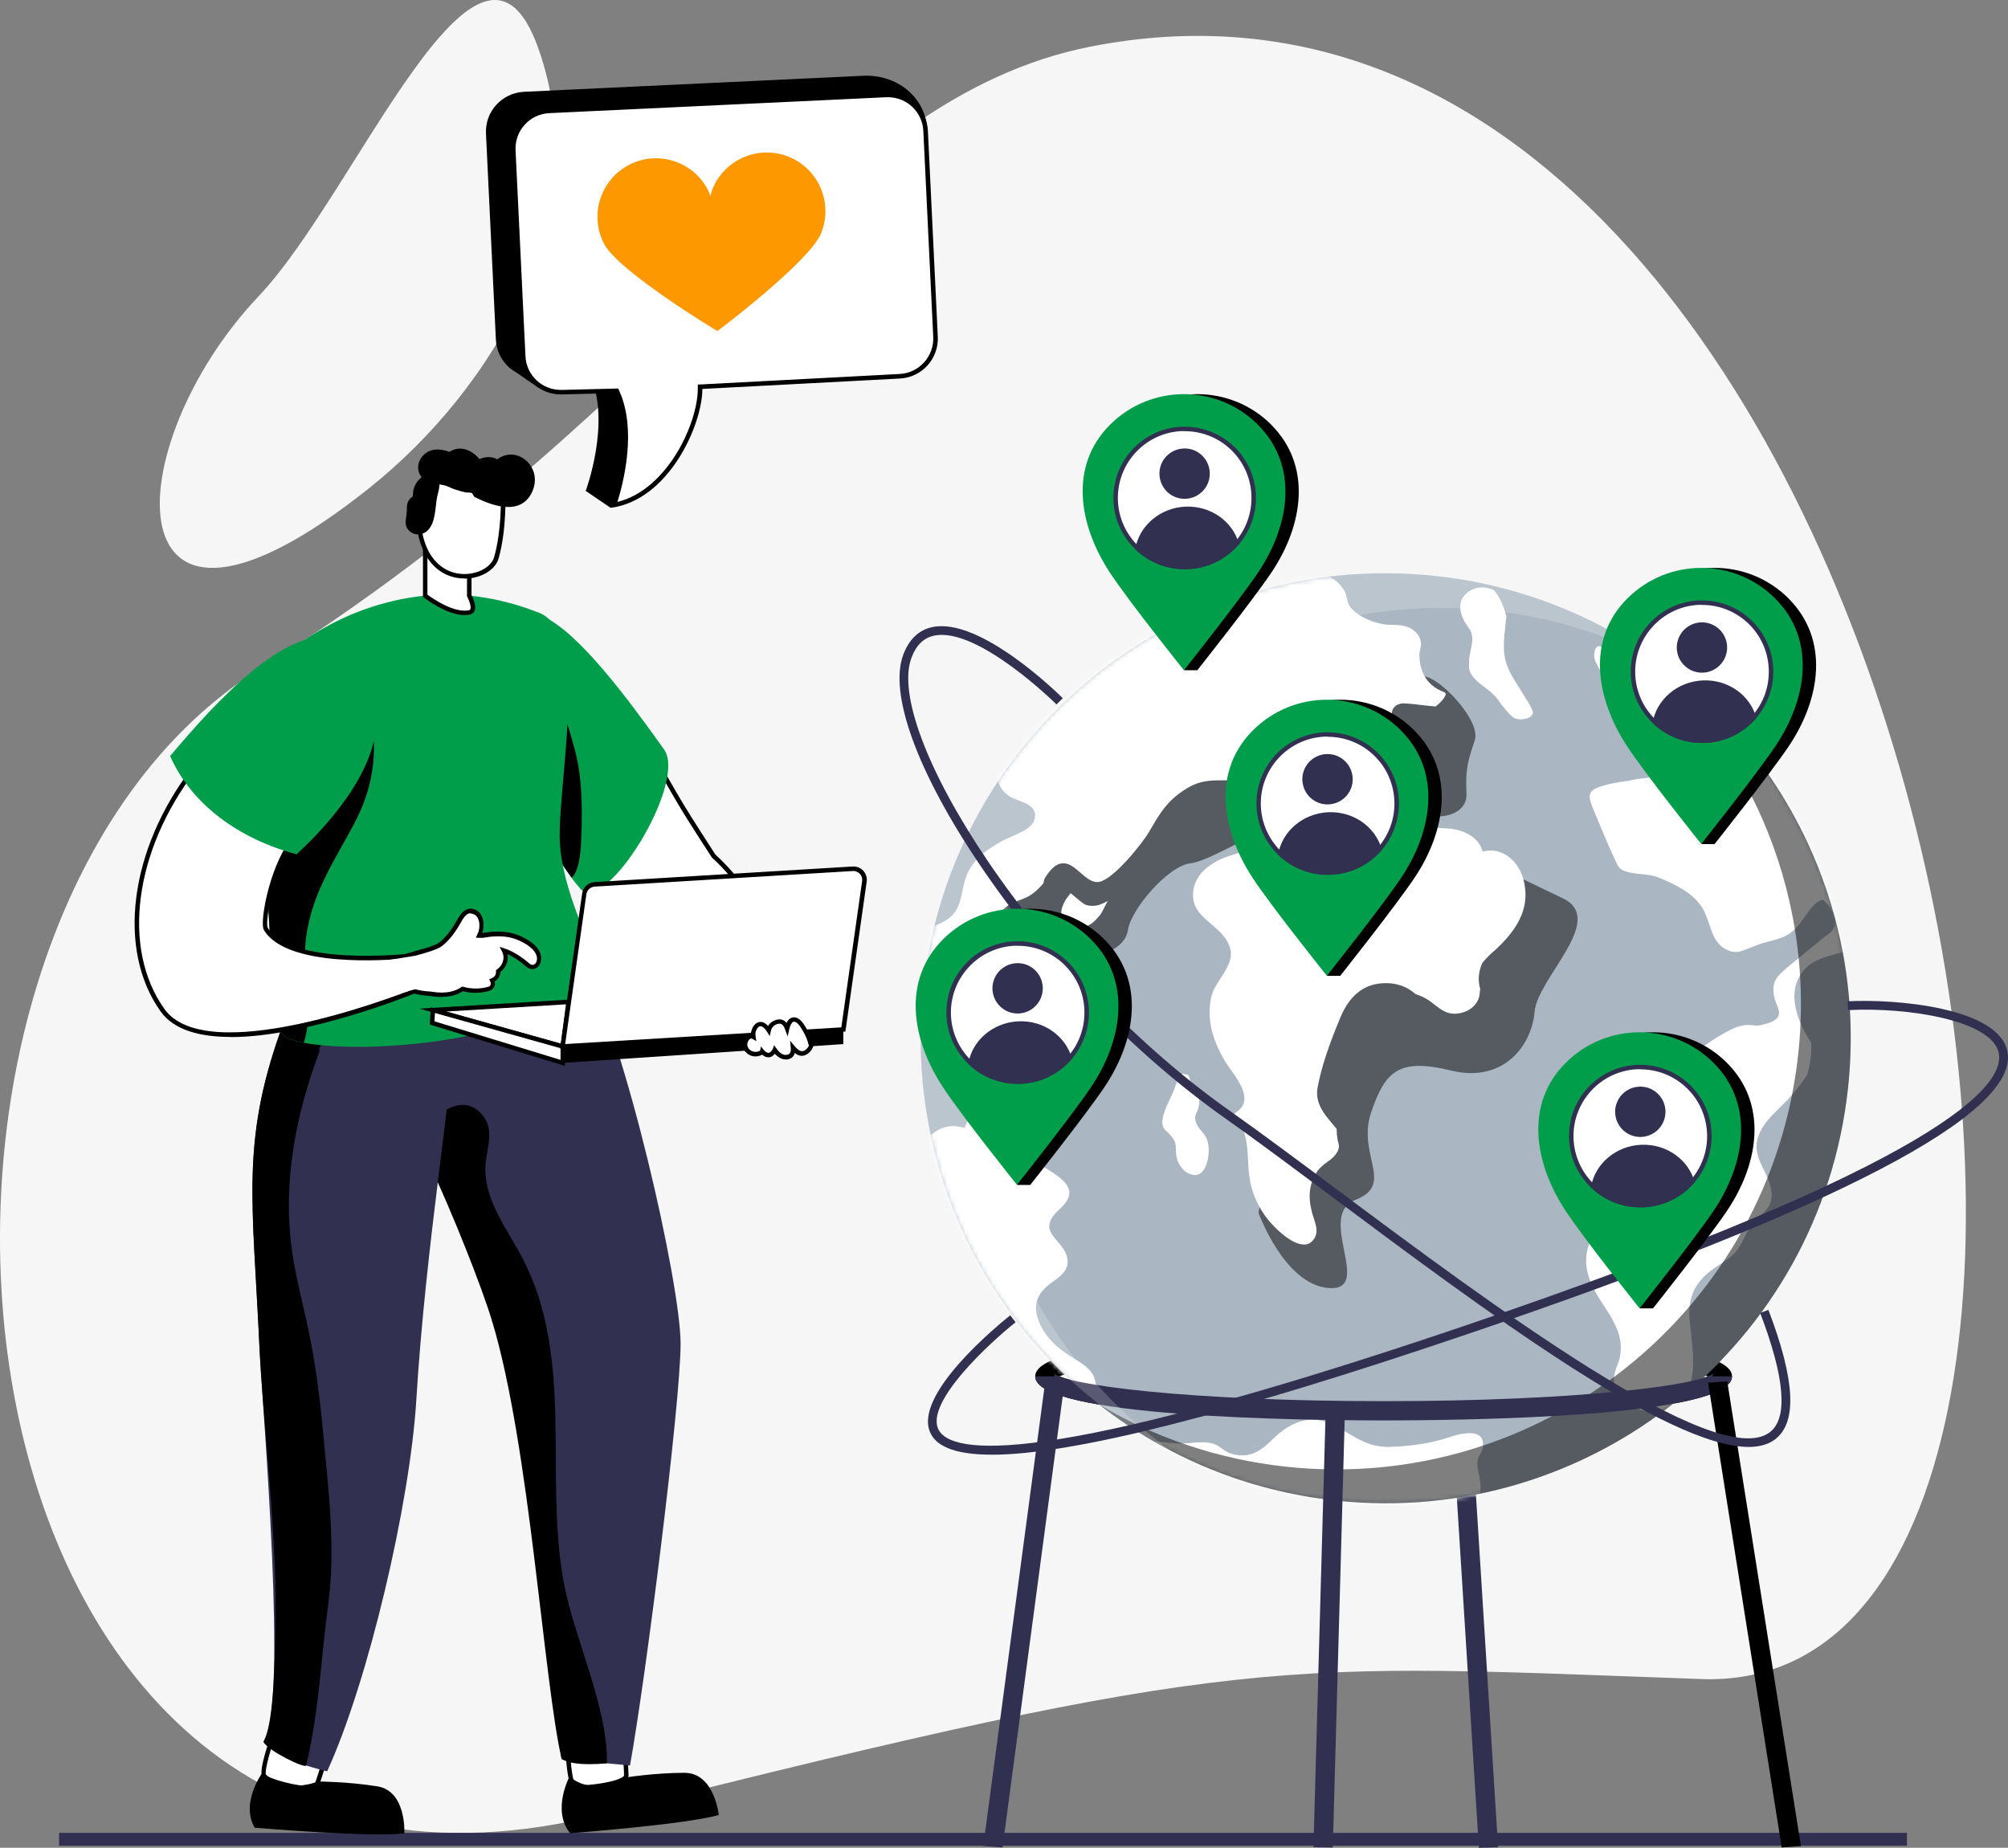
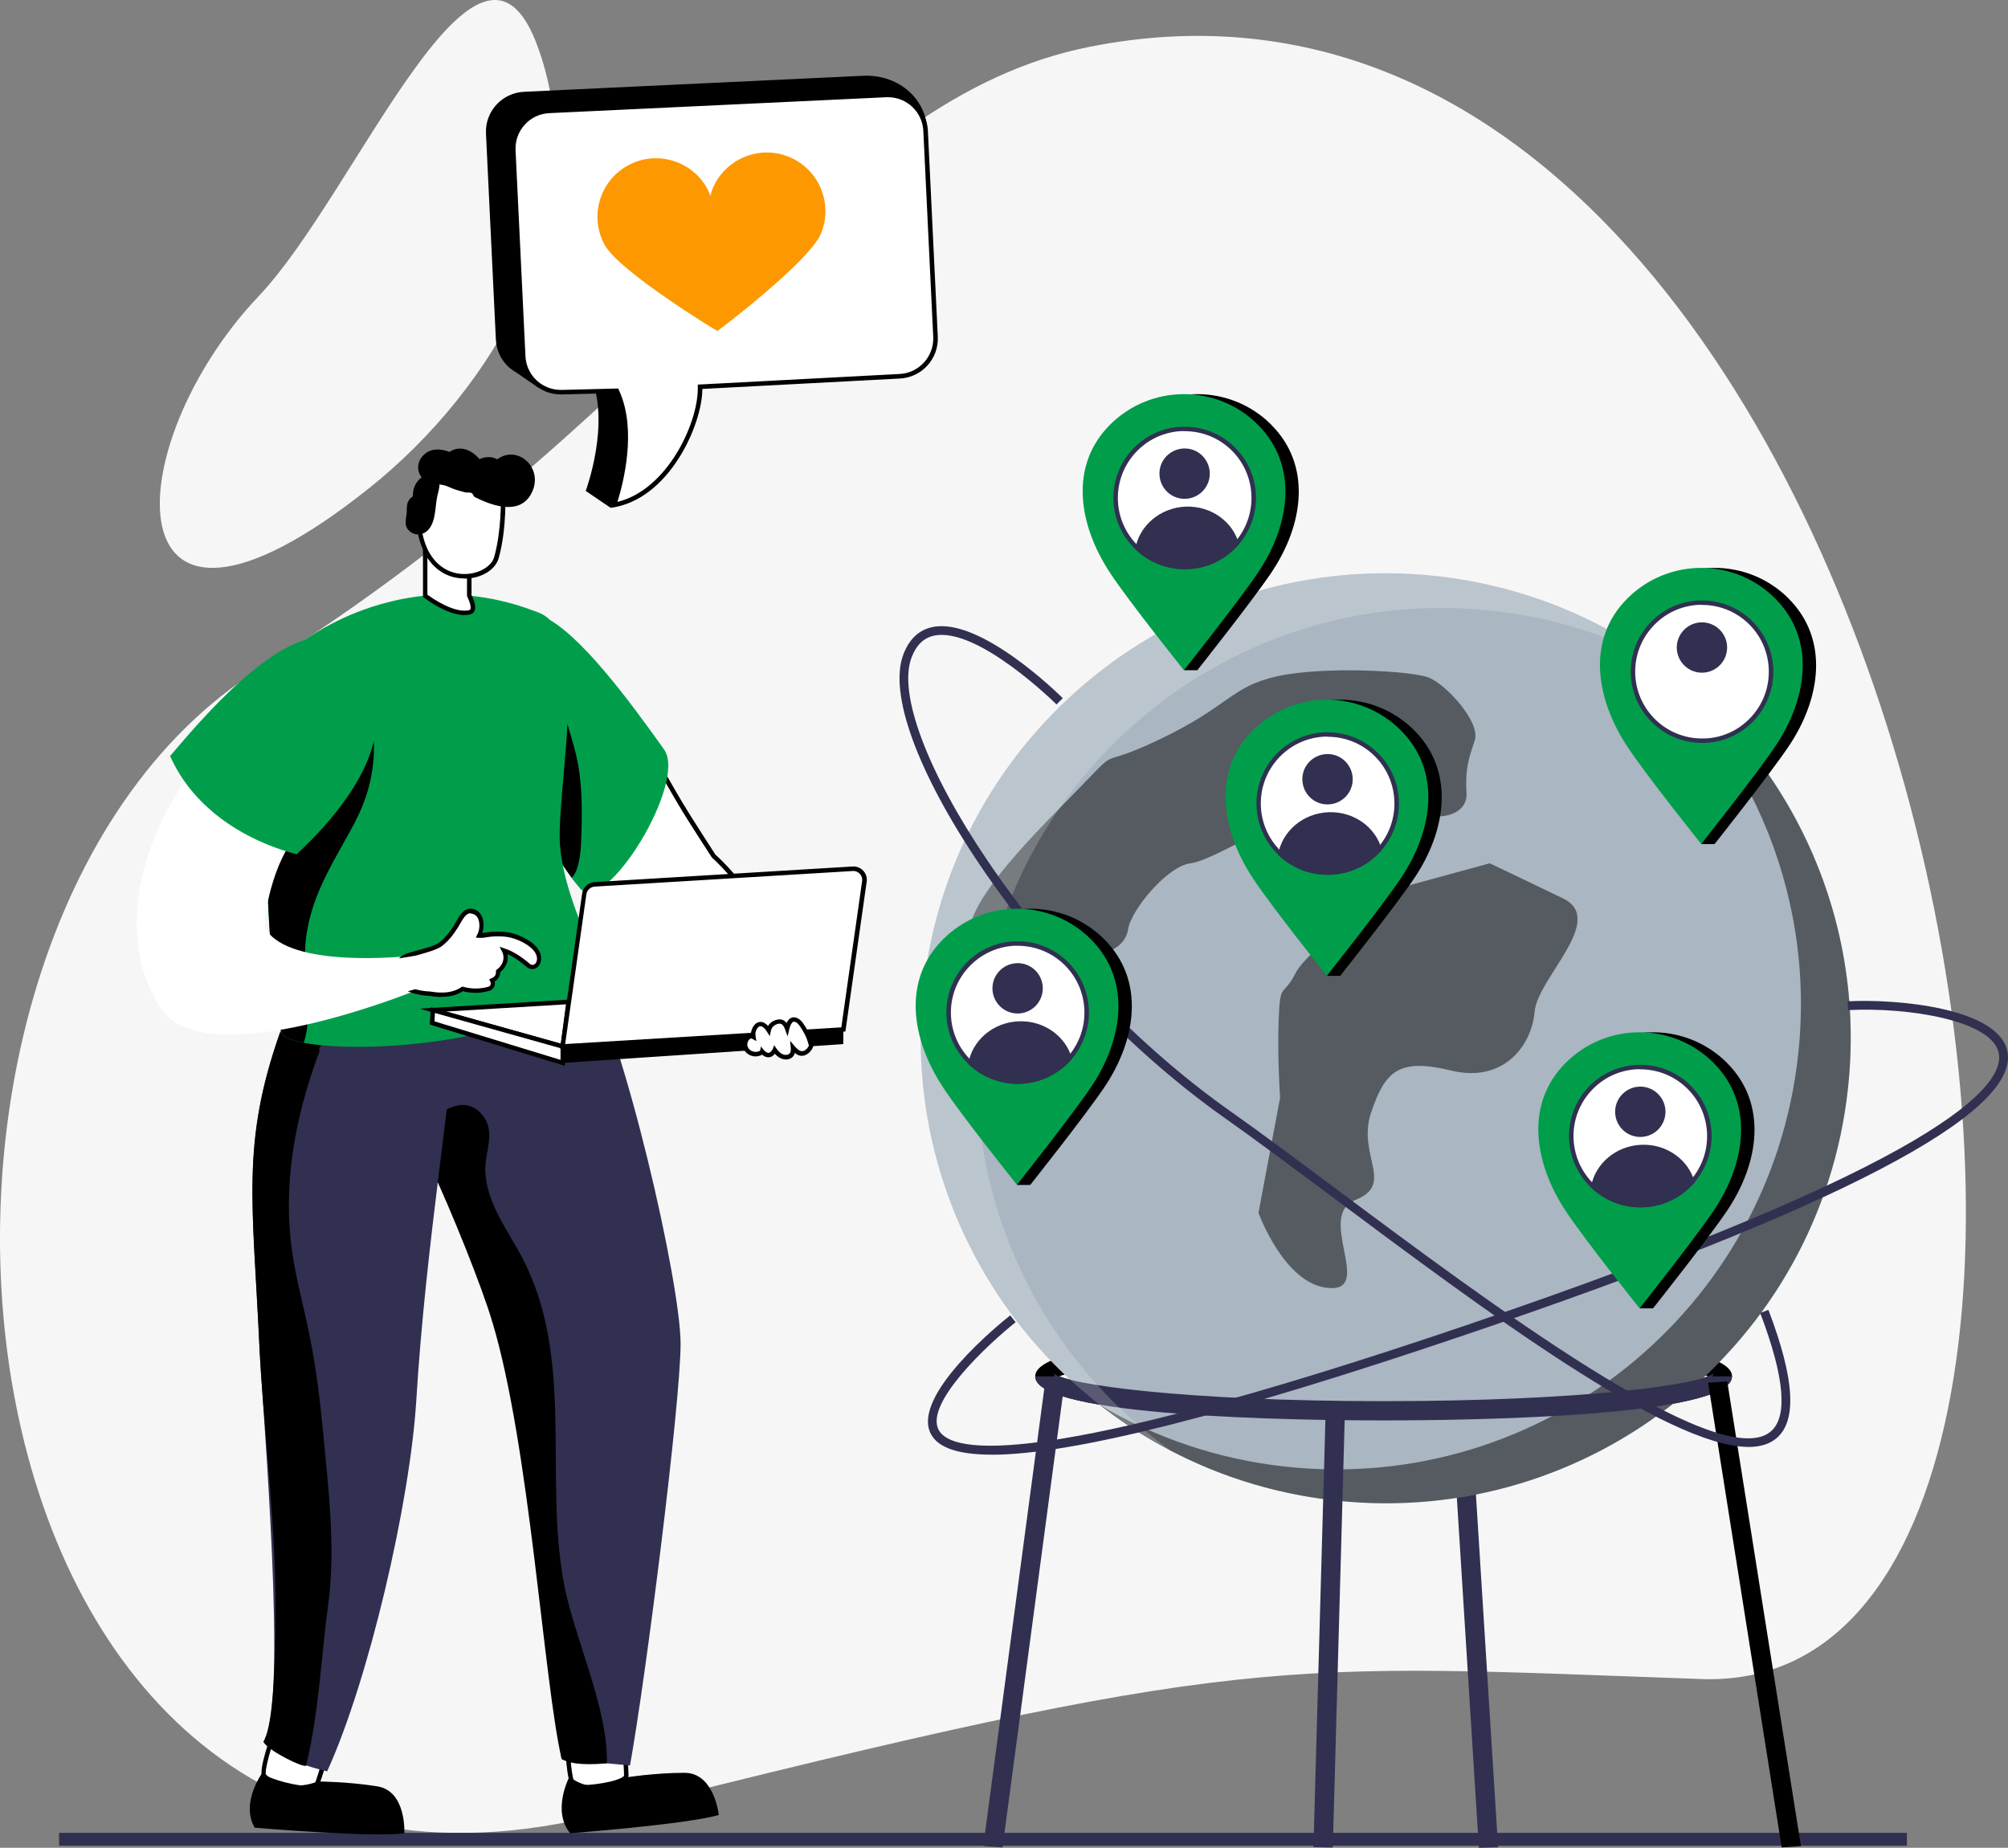
<svg xmlns="http://www.w3.org/2000/svg" id="Calque_2" data-name="Calque 2" viewBox="0 0 440.08 405">
  <rect x="0" y="0" width="440.08" height="405" fill="#808080" stroke="none" />
  <defs>
    <style>
      .cls-1 {
        fill: #f6f6f6;
      }

      .cls-2, .cls-3 {
        fill: #fff;
      }

      .cls-4 {
        fill: #fd9800;
      }

      .cls-5 {
        fill: #009e4b;
      }

      .cls-6 {
        fill: #aab6c2;
      }

      .cls-7 {
        fill: #313051;
      }

      .cls-3 {
        opacity: .2;
      }

      .cls-3, .cls-8 {
        isolation: isolate;
      }

      .cls-9 {
        fill: none;
        mask: url(#mask);
      }

      .cls-8 {
        opacity: .5;
      }
    </style>
    <mask id="mask" x="197.07" y="115.78" width="220.91" height="226.9" maskUnits="userSpaceOnUse">
      <g id="mask0_552_8907" data-name="mask0 552 8907">
-         <path class="cls-2" d="m202.38,216.63c6.04-55.96,56.31-96.43,112.26-90.38,55.95,6.04,96.43,56.31,90.38,112.26-6.04,55.96-56.31,96.42-112.26,90.38-55.96-6.04-96.43-56.31-90.38-112.26Z" />
-       </g>
+         </g>
    </mask>
  </defs>
  <g id="Calque_1-2" data-name="Calque 1">
    <path class="cls-1" d="m239.04,10.21c-58.36,11.5-88.16,77.6-182.14,136.41-93.98,58.81-73.3,288.48,75.13,251.02,141.61-35.74,148.16-32.9,240.89-29.62,116.07,4.12,50.79-394.19-133.91-357.8h.02Z" />
    <path class="cls-1" d="m80.77,107.1c27.39-21.8,50.21-59.83,37.22-96.48-12.96-36.66-39.75,31.57-61.29,54.29-31.18,32.88-33.26,87.8,24.07,42.19Z" />
    <path class="cls-7" d="m417.93,401.73H12.95v2.82h404.98v-2.82Z" />
    <path class="cls-2" d="m135.81,379.51c-1.11-1.08-11.38,1.19-11.4,1.84-.08,1.96.31,9.35,1.43,10.19,1.08.82,11.46-.49,11.42-2.37-.02-1.62-.39-8.6-1.45-9.66Z" />
    <path d="m127.62,392.25c-1.02,0-1.78-.1-2.09-.33-1.43-1.1-1.68-9.31-1.62-10.6,0-.41.45-.61.88-.78,1.84-.72,10.07-2.62,11.36-1.37,1.41,1.37,1.6,9.91,1.6,9.99,0,.8-.92,1.27-1.23,1.43-1.88.94-6.22,1.66-8.9,1.66Zm-2.74-10.69c-.08,2.72.49,8.99,1.25,9.58.72.45,7.72-.18,10.11-1.51.51-.29.53-.47.53-.47-.04-2.76-.53-8.54-1.31-9.31-.86-.68-9.25.9-10.58,1.7Z" />
    <path d="m124.82,389.38s-3.97,7.45.14,12.43c0,0,25.16-1.9,32.57-3.99,0,0-.94-9.25-7.51-9.25s-13.02,1.04-13.02,1.04c0,0-6.84,4.3-12.18-.23Z" />
    <path class="cls-2" d="m71.58,381.81c-.63-1.41-11.03-3.07-11.28-2.48-.8,1.78-3.13,8.8-2.4,10.01.7,1.15,10.83,3.75,11.5,1.99.57-1.53,2.8-8.15,2.19-9.52Z" />
    <path d="m67.58,392.41c-3.15,0-9.42-1.7-10.09-2.82-.94-1.54,1.86-9.27,2.39-10.46.18-.37.65-.41,1.09-.41,1.97,0,10.34,1.27,11.07,2.89.8,1.78-2.15,9.81-2.19,9.89-.29.76-1.33.86-1.68.88-.18,0-.37.02-.59.02Zm-6.9-12.71c-1.06,2.46-2.85,8.56-2.37,9.38.51.7,7.14,2.7,9.95,2.31.59-.08.66-.23.66-.23.98-2.58,2.64-8.13,2.21-9.13-.55-.96-8.92-2.54-10.46-2.33Z" />
    <path d="m57.68,388.3s-5.1,6.73-1.86,12.3c0,0,25.14,2.15,32.79,1.25,0,0,.55-9.29-5.94-10.32-6.49-1.04-13.02-1.06-13.02-1.06,0,0-7.45,3.15-11.98-2.17h.02Z" />
    <path class="cls-2" d="m165.1,208.65c-1.52,1.88-8.97,5.26-11.01,4.95-13.68-1.99-21.1-13.78-26.47-19.38-.92-.94-1.76-1.92-2.48-2.91-3.68-4.89-5.24-10.09-5.89-14.43-.65-4.42-.33-7.51-.33-7.51,0,0-7.66-35.74.22-32.12,7.92,3.68,17.81,17.85,25.02,30.3.22.35.41.7.61,1.04.45.78.88,1.54,1.31,2.25,1.12,1.96,2.15,3.77,3.11,5.34,2.03,3.46,7.23,11.4,7.23,11.4,0,0,15,13.31,8.7,21.04l-.02.04Z" />
    <path d="m154.34,214.1c-.12,0-.24,0-.33-.02-11.36-1.64-18.42-9.89-23.58-15.91-1.13-1.33-2.21-2.58-3.19-3.6-.94-.98-1.8-1.97-2.52-2.97-3.15-4.16-5.16-9.11-5.98-14.64-.59-4.09-.39-7.02-.33-7.55-.7-3.28-6-28.92-1.6-32.43.47-.37,1.29-.7,2.52-.14,9.01,4.18,19.69,20.92,25.26,30.5l.25.43c.12.19.24.41.35.61l.39.68c.31.55.61,1.08.92,1.56l.23.41c1.02,1.8,1.99,3.46,2.87,4.93,1.94,3.26,6.73,10.63,7.18,11.34,1.11,1,15.11,13.82,8.7,21.66-1.58,1.96-8.58,5.14-11.12,5.14h-.02Zm-36.27-76.6c-.31,0-.53.12-.67.23-3.36,2.68.27,23.68,1.97,31.56v.16s-.29,3.09.33,7.37c.8,5.38,2.74,10.15,5.79,14.19.72.98,1.55,1.94,2.44,2.87,1,1.04,2.09,2.31,3.23,3.64,5.06,5.9,11.99,14,22.97,15.58,1.88.27,9.15-3.01,10.56-4.77,5.94-7.27-8.49-20.22-8.64-20.35l-.08-.1s-5.22-8-7.23-11.42c-.88-1.45-1.84-3.15-2.87-4.95l-.23-.41c-.29-.51-.61-1.04-.92-1.58l-.39-.66c-.12-.2-.24-.41-.37-.63l-.23-.41c-4.44-7.64-15.72-25.9-24.81-30.13-.33-.16-.61-.21-.82-.21l-.02.02Z" />
    <path class="cls-7" d="m91.17,248.55c.76,1.74,1.62,3.56,2.46,5.44,5.92,12.82,13.14,27.76,14.25,35.68,13.61,15.49,12.14,47.12,13.14,64.6.78,14.33,1.68,29.99,2.07,31.28.02.04,14.98,1.41,14.98,1.41,3.42-18.89,11.09-79.34,11.09-92.46s-12.08-66.43-21.43-83.72c-8.9-16.42-38.4,16.23-41.78,20.59-1.31,1.68,1.35,8.54,5.2,17.17l.02.02Z" />
    <path d="m91.17,248.55c.76,1.74,1.62,3.56,2.46,5.44,5.92,12.82,11.95,28.04,14.25,35.68,8.25,27.39,11.26,78.83,15.21,95.88,1.29.74,3.69,1.49,9.93.94.2-12.65-7.37-27.76-9.54-40.02-4.18-23.4,2.44-48.76-8.97-70.7-3.21-6.16-8.17-12.36-8.15-19.61,0-3.6,2.07-7.8-.18-11.14-3.99-5.94-10.6-1.37-13.51,3.05-.37-.12-.76-.12-1.13.16-.12.1-.25.18-.35.27l-.02.06Z" />
    <path class="cls-5" d="m118.9,169.39s-.31,3.09.33,7.51c.74,5.12,2.76,12.04,7.98,17.91,5.34,6,23.54-23.23,18.32-30.56-7.96-11.18-18.59-25.47-26.37-29.09-7.88-3.64-.24,34.23-.24,34.23h-.02Z" />
    <path d="m118.13,148.76s4.05,2.83,6.41,10.58c2.13,7.02,3.42,11.2,2.82,25.22-.29,6.75-2.03,7.78-2.09,7.78l-4.65-6.92s-5-7.68-4.22-9.52c.76-1.82,1.76-27.14,1.76-27.14h-.02Z" />
    <path class="cls-7" d="m57.76,381.81c3.71,4.24,13.94,6.43,13.94,6.43,9.09-19.9,18.14-58.75,19.53-81.23,2.13-34.94,8.11-69.03,7.86-78.18-.06-1.47-.08-2.25-.08-2.25-9.05-9.91-20.06-15.27-26.53-15.7-2.54-.18-4.38.41-5.1,1.78-2.39,4.5-4.2,8.62-5.59,12.49-.14.39-.27.78-.39,1.15-8.58,24.36-5.96,37.42-4.52,68.92.7,14.86,6.3,78.3.9,86.59h-.02Z" />
    <path d="m57.76,381.81c1,1.96,9.19,5.94,9.36,5.14,2.91-12.63,3.09-22.43,4.81-35.25,1.68-12.42.04-25.3-1.11-37.69-.68-7.25-1.58-14.51-3.05-21.68-1.43-7-3.42-13.86-4.11-20.98-1.37-13.9,1.43-27.7,6.28-40.68.14-.37.1-.67-.04-.9.57-.51.7-1.41-.14-1.8-2.99-1.41-5.81-1.92-8.39-1.68-8.58,24.36-5.96,37.42-4.52,68.92.7,14.86,3.44,38.07,3.52,54.47.14,27.21-1.88,30.44-2.64,32.12l.02.02Z" />
    <path class="cls-5" d="m132.02,216.61c-.35,1.11-4.36,3.13-10.25,5.24-6.57,2.33-15.48,4.75-24.44,6.12-12.1,1.88-24.26,1.84-30.77.59-2.66-.49-4.36-1.21-4.77-2.07-1.25-2.7-2.85-18.94-3.36-36.46-.1-3.4-.18-6.84-.18-10.21-.1-17.6,1.13-34.1,5.12-37.15.9-.7,1.96-1.45,3.11-2.23,1.74-1.19,3.75-2.42,6.02-3.62,3.56-1.88,7.74-3.6,12.42-4.79,7.19-1.88,15.56-2.48,24.77-.37,0,0,0,.02.02.02,2.23.49,4.5,1.17,6.84,2.03.55.19,1.1.41,1.66.62,7.78,3.13,6.67,20.08,5.42,34.29-.57,6.59-1.15,12.59-.92,16.35.1,1.25.23,2.52.47,3.75,1.76,10.46,7.55,20.26,8.86,27.88h-.02Z" />
    <path class="cls-2" d="m102.85,122.96v7.6s1.8,3.3,0,3.66c-3.95.8-9.66-3.66-9.66-3.66v-11.61l9.66,4.01Z" />
    <path d="m101.85,134.82c-3.97,0-8.74-3.68-8.95-3.85l-.2-.16v-12.59l10.64,4.4v7.82c.27.51,1.15,2.38.65,3.48-.19.41-.55.68-1.04.78-.35.08-.72.1-1.1.1v.02Zm-8.17-4.48c1,.74,5.75,4.09,9.07,3.42.22-.04.29-.14.33-.23.25-.55-.24-1.92-.67-2.72l-.06-.23v-7.29l-8.68-3.6v10.65Z" />
    <path class="cls-2" d="m110.24,107.67s.39,8.04-1.47,14.57c-1.33,4.63-11.85,6.92-15.7-2.07-3.85-8.99,2.05-17.64,2.05-17.64l15.11,5.16v-.02Z" />
    <path d="m101.77,126.79c-4.01,0-7.39-2.37-9.13-6.45-3.91-9.15,2.03-18.03,2.11-18.1l.22-.31,15.78,5.4v.33s.39,8.19-1.47,14.72c-.68,2.38-3.48,4.2-6.82,4.42-.22,0-.43.02-.65.02l-.04-.02Zm-6.43-23.69c-.98,1.6-5.1,9.15-1.82,16.87,1.66,3.89,4.99,6.08,8.84,5.83,2.87-.18,5.38-1.74,5.94-3.69,1.6-5.63,1.5-12.49,1.47-14.08l-14.43-4.93Z" />
    <path d="m77.94,179.89c5.12-9.87,5.83-21.49-.72-34.2-2.17-4.2-6.92-3.66-7.49-3.44.47.2,2.72,9.7,2.37,10.4-4.48,9.25-3.21,9.44-8.82,18.08-2.01,3.11-3.68,6.06-5.01,9.09,0,3.36.08,6.8.18,10.21.53,17.52,2.11,33.76,3.36,36.46.41.86,2.11,1.56,4.77,2.07,2.35-7.21-.45-15.76.49-23.01,1.33-10.13,6.49-17.22,10.89-25.65l-.02-.02Z" />
    <path d="m108.95,100.65c-1.13-.59-2.48-.63-3.87-.02-1.64-1.97-4.24-3.15-6.57-1.58-1.96-.72-4.11-.9-5.73.74-1.31,1.33-1.56,3.34-.37,4.81-1.09.86-1.84,2.13-1.9,3.56,0,.33-.08.61-.06.66-.23.2-.51.37-.68.61-.63.82-.61,1.53-.61,2.5,0,1.64-.9,3.23.66,4.54,1.29,1.07,3.09.8,4.14-.45,1.58-1.88,1.39-4.93,1.86-7.19.16-.74.51-1.78.49-2.66.65.1,1.29.21,1.88.49,1.33.61,2.29.88,3.69,1.23.63.16,1.02-.06,1.53.21.29.16.31.67.64.84,3.99,2.03,10.32,4.22,12.67-1.35,2.23-5.26-3.4-10.17-7.76-6.9l-.02-.04Z" />
    <path class="cls-2" d="m35.59,221.4c10.09,14.15,55.11-4.14,55.11-4.14l-1.58-7.68s-25.65,2.78-30.87-5.96c-.96-1.58,1.82-15.5,6.71-20.22,2.19-2.09,4.48-4.15,6.47-5.89,4.85-4.22,8.33-9.87,9.42-16.21,1.06-6.08.2-11.2-1.29-15.21-2.03-5.57-9.09-7.35-13.69-3.62-8.86,7.21-23.11,25.71-23.46,26.16-12.65,16.54-16.93,38.57-6.82,52.77Z" />
-     <path d="m50.53,227.28c-6.69,0-12.4-1.49-15.33-5.59-9.64-13.53-6.84-35.46,6.82-53.33l.08-.1c2.48-3.19,15.27-19.47,23.46-26.14,2.33-1.9,5.45-2.56,8.37-1.76,2.85.78,5.08,2.82,6.1,5.57,1.8,4.91,2.25,10.11,1.31,15.46-1.06,6.16-4.46,12.02-9.58,16.48-2.33,2.03-4.56,4.05-6.45,5.86-4.89,4.69-7.39,18.34-6.63,19.61,5.02,8.39,30.15,5.77,30.4,5.75l.45-.04,1.76,8.52-.37.16c-1.31.53-23.83,9.58-40.37,9.58l-.02-.04Zm-14.53-6.16c9.27,13,49.8-2.46,54.16-4.16l-1.41-6.86c-3.56.33-25.91,2.13-30.91-6.26-1.11-1.84,1.72-15.93,6.8-20.8,1.92-1.82,4.14-3.87,6.49-5.9,4.95-4.32,8.23-9.97,9.27-15.91.9-5.18.49-10.21-1.25-14.96-.9-2.44-2.87-4.26-5.44-4.97-2.6-.72-5.4-.14-7.49,1.56-8.11,6.61-20.84,22.82-23.32,25.98l-.08.1c-13.41,17.54-16.21,38.98-6.8,52.18h-.02Z" />
    <path class="cls-5" d="m65,187.26c2.01-1.92,14.72-13.39,17.11-25.67,1.62-8.39-1.33-20.2-8.33-21.82-11.2-2.6-26.16,13.67-36.5,25.94,4.73,10.69,15.13,18.16,27.72,21.54Z" />
    <path class="cls-2" d="m111.74,204.93c-1.94-.39-3.99-.29-6.02.1-.25-.04-.51,0-.76-.02.1-.24.25-.47.33-.72.49-1.54.29-4.03-1.62-4.54-2.01-.55-2.91,2.05-3.75,3.34-.98,1.53-2.13,3.03-3.62,4.07-1.54.88-3.28,1.21-4.99,1.72-1.21.37-3.23.68-3.83,1.99-.49,1.04-.23,3.07.16,4.12.51,1.35,1.8,1.84,3.07,2.25.82.25,2.07.51,3.36.55,2.05.33,4.16.45,6.1-.39.43-.18.8-.41,1.17-.65,1.88.53,3.81.53,5.73,0,.92-.25,1.1-1.19.74-1.88.39-.18.72-.39.98-.72.31-.39.37-.84.33-1.27.37-.27.68-.57.9-.86.94-1.25.92-2.66.39-3.7,1.95.65,3.71,1.88,5.34,3.26.82.7,1.92.25,2.21-.72,1-3.13-3.87-5.46-6.28-5.94h.06Z" />
    <path d="m96.77,218.52c-1,0-1.94-.12-2.78-.25-1.09-.04-2.4-.25-3.42-.57-1.33-.41-2.8-1-3.38-2.54-.41-1.11-.7-3.3-.14-4.5.61-1.31,2.29-1.76,3.5-2.07.23-.06.43-.12.63-.18.41-.14.84-.24,1.27-.37,1.29-.35,2.5-.68,3.62-1.33,1.49-1.04,2.62-2.64,3.44-3.91.16-.24.29-.51.45-.78.76-1.39,1.86-3.3,3.83-2.76.74.2,1.33.66,1.7,1.37.66,1.23.55,2.82.23,3.79,0,.04-.02.06-.04.1,2.25-.41,4.3-.45,6.12-.08,1.76.35,5.04,1.72,6.29,3.85.53.88.64,1.8.35,2.72-.21.66-.7,1.15-1.31,1.33-.59.16-1.19.02-1.68-.39-1.54-1.31-2.89-2.23-4.22-2.82.19,1.06-.08,2.19-.8,3.15-.21.27-.49.55-.8.8,0,.53-.16.96-.45,1.35-.2.25-.45.49-.76.66.08.39.06.8-.1,1.15-.19.47-.61.8-1.11.94-1.92.55-3.85.57-5.79.08-.33.2-.68.41-1.07.57-1.19.51-2.42.66-3.6.66l.02.02Zm6.37-18.36c-.94,0-1.56,1-2.33,2.35-.18.31-.33.61-.49.84-.86,1.35-2.07,3.03-3.73,4.2-1.25.7-2.58,1.07-3.87,1.45-.41.12-.82.23-1.23.35-.2.06-.43.12-.66.18-1.09.29-2.46.66-2.87,1.54-.39.84-.23,2.68.18,3.75.43,1.13,1.54,1.56,2.76,1.96.72.23,1.96.49,3.23.53,1.74.27,3.93.49,5.9-.35.41-.18.76-.39,1.11-.61l.18-.12.21.06c1.82.51,3.66.49,5.47,0,.24-.08.41-.19.49-.39.1-.23.08-.53-.04-.78l-.24-.47.47-.2c.35-.16.61-.33.78-.57.2-.25.25-.55.24-.94v-.27l.19-.16c.33-.24.61-.51.8-.76.74-.98.86-2.17.35-3.17l-.55-1.07,1.13.39c1.76.59,3.5,1.66,5.51,3.36.29.25.59.25.78.2.31-.08.55-.35.67-.68.22-.65.12-1.27-.25-1.92-1.04-1.76-3.93-3.05-5.65-3.4-1.72-.35-3.67-.31-5.83.1h-.16c-.14-.02-.25,0-.37,0h-.33l-.7-.04.41-.9c.06-.14.14-.27.17-.41.27-.86.31-2.13-.17-3.03-.26-.45-.63-.76-1.12-.88-.14-.04-.27-.06-.41-.06l-.04-.08Z" />
    <path class="cls-2" d="m85.62,210.35l5.08-.82,4.42,4.89-4.14,2.4-2.35.66-4.93-1.21,1.92-5.92Z" />
    <path class="cls-2" d="m124.59,219.6l-29.72,1.8,28.45,7.98,1.27-9.77Z" />
    <path d="m123.73,230l-31.79-8.92,33.22-2.01-1.43,10.93Zm-25.94-8.29l25.12,7.04,1.13-8.62-26.24,1.58h-.02Z" />
    <path class="cls-2" d="m94.87,221.4l-.16,2.82,28.62,8.76-.02-3.6-28.45-7.98Z" />
    <path d="m123.82,233.62l-29.62-9.05.22-3.81,29.4,8.25v4.61Zm-28.6-9.76l27.63,8.45v-2.56l-27.53-7.72-.1,1.84Z" />
    <path d="m184.84,225.66l-61.53,3.71.02,3.6,61.49-4.12.02-3.19Z" />
    <path class="cls-2" d="m184.84,225.66l-61.53,3.71,4.73-33.41c.16-1.15,1.1-2.03,2.27-2.11l56.58-3.42c1.53-.1,2.76,1.23,2.56,2.74l-4.61,32.49Z" />
    <path d="m122.75,229.9l4.83-34.02c.18-1.39,1.33-2.44,2.72-2.54l56.58-3.42c.84-.06,1.72.29,2.31.92.59.65.88,1.51.76,2.37l-4.67,32.88-62.52,3.77v.04Zm64.28-38.99h-.12l-56.58,3.42c-.92.06-1.68.76-1.82,1.68l-4.65,32.83,60.53-3.66,4.56-32.1c.08-.57-.12-1.15-.51-1.56-.37-.39-.88-.62-1.43-.62l.02.02Z" />
    <path class="cls-2" d="m163.34,228.59c.12-.59.66-1.58,1.52-1.43.1.02.2.06.27.12-.06-.39-.06-.8.04-1.21.21-.86,1.04-2.11,2.21-1.39.47.27.82.68,1.11,1.15.16-.76.65-1.43,1.6-1.78,1.39-.53,2.05.35,2.42,1.39.24-1.04.84-2.54,2.21-1.78.76.41,1.27,1.43,1.66,2.07.57.96.98,1.96,1.29,2.99v.12c.1.1.16.27.08.45-.43,1.1-1.74,2.23-3.05,1.25-.33-.25-.65-.55-.92-.88.1.98-.14,1.84-1.21,2.05-1.13.24-2.07-.57-2.78-1.52,0,.02,0,.04-.02.06-.31.43-.7,1.02-1.39,1.02-.55,0-1-.39-1.37-.78-.02.12-.08.24-.18.27-1.76.98-3.83-.41-3.5-2.13l-.02-.04Z" />
    <path d="m172.19,232.21c-.82,0-1.62-.43-2.37-1.23-.33.39-.76.76-1.43.76h-.02c-.53,0-.96-.25-1.33-.57-1.04.57-2.25.49-3.17-.18-.82-.59-1.21-1.54-1.04-2.48.14-.78.78-1.8,1.74-1.84,0-.24.04-.49.1-.7.18-.7.66-1.56,1.41-1.86.35-.14.9-.24,1.54.16.25.16.49.35.72.59.33-.57.86-1,1.56-1.25.65-.23,1.23-.25,1.72-.02.29.14.55.35.76.63.23-.47.55-.9,1.02-1.12.31-.14.84-.23,1.52.14.78.43,1.29,1.31,1.7,1.99l.16.25c.57.94,1,1.96,1.33,3.11v.08c.16.24.2.53.08.8-.25.68-.92,1.56-1.9,1.86-.65.2-1.31.06-1.9-.39-.08-.06-.14-.1-.19-.16-.24.94-.92,1.29-1.54,1.41-.16.04-.33.04-.49.04v-.02Zm-2.52-3.11l.53.76c.74,1.04,1.51,1.49,2.29,1.33.47-.1.92-.35.82-1.52l-.14-1.54,1,1.19c.27.31.55.59.84.8.33.25.68.33,1.06.24.59-.18,1.07-.78,1.25-1.27l-.14-.14v-.12c-.27-1.04-.68-1.98-1.21-2.86l-.16-.25c-.35-.59-.78-1.33-1.33-1.64-.39-.21-.59-.12-.65-.1-.33.16-.65.74-.84,1.56l-.37,1.62-.57-1.56c-.24-.63-.49-1-.82-1.15-.25-.12-.59-.1-.98.04-.7.27-1.13.74-1.29,1.43l-.26,1.17-.65-1.02c-.29-.47-.59-.78-.94-1-.33-.2-.53-.16-.67-.1-.39.16-.72.74-.82,1.19-.08.31-.08.64-.02,1.02l.16,1.02-.88-.51s-.1-.04-.14-.06c-.51-.1-.88.68-.94,1.04-.1.57.14,1.13.64,1.51.49.35,1.31.57,2.15.12l.18-.94.59.76c.25.27.65.63,1.02.65.39,0,.65-.31.96-.78l.31-.86v-.02Z" />
    <path class="cls-7" d="m324.11,405l4.22-.1-6.02-95.74-4.22.1,6.02,95.74Z" />
    <path d="m226.88,301.67c0-8.95,58.44-9.66,76.37-9.66s76.35.7,76.35,9.66-58.44,9.66-76.35,9.66-76.37-.7-76.37-9.66Zm76.37-5.43c-39.34,0-64.87,2.95-71.09,5.43,6.22,2.48,31.75,5.43,71.09,5.43s64.87-2.95,71.09-5.43c-6.22-2.48-31.75-5.43-71.09-5.43Z" />
    <path class="cls-6" d="m202.38,216.63c6.04-55.96,56.31-96.43,112.26-90.38,55.95,6.04,96.43,56.31,90.38,112.26-6.04,55.96-56.31,96.42-112.26,90.38-55.96-6.04-96.43-56.31-90.38-112.26Z" />
    <path class="cls-8" d="m209.07,230s4.77,4.93,7.9,1.51c3.11-3.42,3.89-16.21,7.41-16.52,3.5-.31,6.63-8.74,11.3-6.55,4.67,2.19,10.91-.31,11.54-4.67.63-4.36,8.66-13.96,13.71-14.55,5.06-.61,17.77-9.6,24.93-9.83,7.18-.24,20.04-6.43,23.38-2.72,3.34,3.72,12.47,2.91,12.16-2.76s.53-7.7,1.82-11.67c1.29-3.97-6.37-12.36-10.19-13.76-3.79-1.43-22.82-2.52-33.1-.25-10.28,2.27-10.34,6.53-26.18,14.02-15.85,7.49-5.79-1.02-21.58,14.96-15.82,15.97-19.41,22.84-19.79,27.2-.39,4.36-2.7,12.16-2.33,14.02.37,1.86-.96,11.59-.96,11.59h-.02Z" />
    <path class="cls-8" d="m275.81,265.8s5.69,15.89,15.5,16.52c9.82.63-2.97-15.89,5.75-19.32,8.72-3.42.31-9.83,3.42-19.1,3.11-9.27,6.18-12.02,17.58-9.25,11.4,2.78,17.64-5.43,18.26-12.86.62-7.43,15.89-20.2,6.24-24.87-9.66-4.67-16.07-7.7-16.07-7.7l-21.33,5.83s-18.4,12.71-21.19,18.2c-2.8,5.49-3.42,1.74-3.73,10.17-.31,8.41.31,17.18.31,17.18l-4.73,25.2Z" />
    <g class="cls-9">
      <g>
        <path d="m235.77,198.25c1.37.96,2.99,2.66,3.85,2.85,1.66.39,2.76-.14,4.14-.86.92-.47,1.76-.96,2.56-1.45-.39.33-.78.72-1.17,1.17-1.13,1.17-1.56,3.05-2.66,4.3-1.02,1.19-2.03,2.15-3.58,2.54-2.5.65-5.26-.47-5.55-3.26-.12-1.15.33-2.17.86-3.17.39-.74,1.07-1.41,1.54-2.15v.02Z" />
        <path d="m203.5,207.18c.74-1.39,1.97-1.35,3.24-1.9,4.65-2.05,4.36-4.69,5.42-8.88,1.17-4.57,4.38-7.04,8.33-9.29,1.72-.98,6.08-2.35,6.82-3.99,1.64-3.6-3.21-3.73-5.2-5.14-3.77-2.7-3.03-6.29-1.27-9.99,3.44-7.33,7.33-14.64,11.42-21.64,1.17-2.01,2.37-4.71,4.44-5.96,3.52-2.13,6.51.82,9.77-3.75,3.32-4.63.45-13.16,5.96-16.85,4.69-3.13,10.81,3.99,14.23,6.43.23.16.33.35.39.57,3.09,2.17,6.47,4.26,10.24,4.65,3.87.41,6.61-1.99,10.11-2.85,3.66-.88,7.23.68,9.03,4.03.45.86.49,2.33,1,3.07,1.62,2.4,6.06,3.97,8.74,3.93,1.68-.02,3.52.12,4.95,1.11,1,.7,1.64,1.56,1.98,2.76.33,1.17-.29,2.33-.25,3.46.14,3.54,1.68,6.18,5.12,7.47.49.18.84.86.59,1.35-.7,1.41-1.45,1.9-2.44,2.76-2.4-.16-4.77-.63-7.23-.7-.9-.04-2.03.59-2.03,1.62,0,3.13.88,3.42,2.95,5.57.9.51,1.82,1.02,2.74,1.51,1.23,1.64,1.47,3.32.68,5.06.18,1.1.14,1.6.1,1.99-9.07-.04-20.51-7.1-28.95-2.33-1.39.78-2.39,2.35-3.77,3.09-8.64,4.54-4.67.27-9.8.31-4.24.02-6.41-.19-10.05,2.31-3.67,2.52-5.12,5.26-7.23,8.84-1.29,2.19-7.82,10.66-11.34,11.14-4.38.63-6.8-8.64-11.42-1.15-.24.37-.27.74-.25,1.1-1.06,1.25-2.07,2.33-3.62,3.19-1.62.9-3.56,1.17-5.01,2.4-2.17,1.86-2.4,4.58-2.64,7.14-.51,5.73-.43,10.68-4.05,15.5-1.66,2.23-5.86,6.67-9.13,4.5-.76-.51-.96-1.21-1.25-1.96.04-.53.06-1.07.1-1.6,0-1.45-.43-2.68-1.33-3.7-.18-.53-.49-1.06-.61-1.64-.37-1.76.47-3.19.68-4.87.88-6.61-.64-3.03-.49-6.49.04-.72-.02-1.47.31-2.11l.02-.06Z" />
        <path d="m331.5,146.73c.45,3.21,2.52,5.75,4.11,8.49.49.82,2.37,3.38,2.09,4.44-.47,1.76-3.54,1.94-4.63,1.41-1.13-.55-2.19-2.05-3.17-3.17-.41-.68-.88-1.35-1.47-1.96-1.49-1.54-3.99-2.76-5.1-4.67-.76-1.29-.59-1.97-.57-3.42.02-1.82,1.06-3.85.57-5.77-.16-.63-1.27-1.93-1.68-2.78-1.31-2.7-1.21-5.49,1.66-7.14,1.94-1.12,3.91-.9,5.71-.08,1.52,1.82,2.33,3.85,2.89,6.02-.16,2.78-.8,5.59-.39,8.6l-.02.02Z" />
        <path d="m351.36,175.35c2.42-.98,5.34-1.21,7.9-1.72,3.21-.67,12.57-.72,10.17-5.81.31-1.19.04-2.58-1.02-3.89-1.1-1.37-2.74-2.07-4.54-2.39-.18-.06-.35-.1-.55-.14-2.42-.59-5.4-1.33-7.21-3.13-.78-.76-1.29-1.78-2.01-2.6-.8-.92-1.52-1.15-1.86-2.4-.2-.8-.14-1.51-.43-2.29-.45-1.23-1.31-2.15-1.6-3.5-.14-1.72.27-3.32,1.9-3.13.9.57,1.78,1.02,2.6,1.54.94.88,1.84,1.9,2.44,2.5.08.08.18.12.27.18.21.37.39.78.55,1.23.8,2.35,1.19,4.12,3.54,5.26.41.9.9,1.74,1.72,2.4,1.33,1.09,2.91,1.31,4.5.68.84-.31,1.17-1.06,2.19-1.17.64-.08,1.64.33,2.33.33,2.29.06,5.63-.7,6.3-3.26.2-.76.1-1.45-.14-2.13-.27-2.44-1.9-5.4-2.66-6.94-.31-.65.08-1.17.61-1.35.04-1.9.98-3.44,2.95-4.12,3.67-1.25,7.33,2.21,9.81,4.38,7.76,6.82,12.42,15.27,16.27,24.71,2.09,5.14,4.57,9.91,7.33,14.72,2.27,3.99,4.58,8.19,5.14,12.83.41,3.42-.23,6.78-1.8,9.85-.41.82-.96,1.6-1.58,2.37-3.29,1.7-6.63,3.26-10.21,4.28-2.68.76-5.46,1.41-7.29,3.66-3.68,4.48-1.19,10.87,1.84,15.25.14,2.58-.21,5.06-.94,7.45-1.33,2.01-2.8,3.91-4.44,5.65-2.17,2.29-5.14,4.61-6.24,7.68-1.25,3.54.84,5.96,2.09,9.01,1.39,3.42,1.27,6.28-1.78,8.56-3.19,2.39-3.23,5.96-6.04,8.66-1.47,1.39-3.3,2.27-4.87,3.52-3.6,2.82-4.81,5.96-4.44,10.4.63,7.16,3.09,17.3-6.2,20.18-5.1,1.56-12.57-2.31-11.34-8.41.35-1.72,1.1-2.62,1.31-4.48.27-2.5-.25-4.32-1.37-6.57-1.13-2.29-2.74-4.32-3.97-6.55-2.37-4.28-2.93-7.94-.94-12.43,1.47-3.34,3.46-5.71,2.37-9.7-.68-2.52-2.6-4.6-3.75-6.92-1.49-2.95-4.2-9.19-2.78-12.53,1.21-2.85,6.41-3.75,9.05-4.34,1.78-.39,3.58-.61,5.4-.7,1.7-.08,4.28.49,5.87.06,1.92-.53,3.15-2.78,4.36-4.12,2.46-2.78,5.89-5.18,9.13-6.98,1.66-.92,3.07-1.56,4.97-1.72.76-.06,1.97.25,2.74.1,6.04-1.27,3.21-2.82,2.68-5.92-.62-3.68,1.02-4.91,3.79-7.23,2.31-1.94,4.67-3.81,7-5.73.25-.21.51-.43.78-.62,2.58-1.51,2.44-3.81-.37-6.96-1.51.1-3.32,3.25-4.12,4.32-2.01,2.72-3.54,3.75-6.76,4.52-2.99.7-4.3,1.43-6.67,2.29-1.43.51-2.76.29-4.07-.47-3.42-1.94-3.3-5.89-5.06-8.92-1.92-3.34-6.06-5.28-9.48-6.67-2.46-1-5.83-.47-8.06-1.72-1.07-.61-1.45-1.82-1.93-2.87-1.52-3.3-2.93-6.71-4.32-10.09-1.11-2.7-2.07-4.71,1.06-5.96l-.1.02Z" />
        <path d="m262.23,199.07c.18-4.56,4.2-7.39,8.13-8.72,5.79-1.96,12.47-3.3,18.52-4.11,2.74-.37,5.14.16,7.86.25,2.6.1,4.89-.7,6.96-2.19.76-.55,1.31-1.37,2.17-1.82,1.49-.8,2.6-.92,4.24-.45,1.9.55,3.03,1.52,5.2,1.92,1.68.29,3.42.16,5.1.55,2.8.65,5.26,2.11,6.1,4.71,4.32-.86,8.11,2.37,9.19,6.92,1.52,6.43-1.86,11.36-6.28,15.48-1.08.88-2.05,1.86-2.93,2.93-.76,1.8-.86,3.56-.33,5.3-.23,1.41,0,1.84-.74,3.11-.96,1.62-2.68,2.58-4.5,2.82-3.75.49-5.1-2.23-7.92-3.6-.61-.29-1.17-.51-1.72-.68-1.41-1.21-3.07-2.11-5.36-2.31-5.3-.45-8.52,2.44-10.48,7.12-1.99,4.73-4.09,10.3-4.98,15.33-.69,3.79,2.19,6.24,4.2,8.84-.04.9.04,1.82.27,2.8.16.45.21.94.2,1.43-.25.86-.14.86-.88,1.86-1.15,1.53-2.87,1.97-4.03,3.75-1.99,3.11-1.74,6.14-.7,9.46.55,1.78,1.23,3.48.1,5.18-2.82,4.22-8.76-1.6-10.73-4.01-2.01-2.44-3.46-5.4-4.09-8.52-1.04-5.14.39-9.82-3.3-14.27-.47-.57-.18-1.27.37-1.6,4.28-2.56-1.13-8.07-2.62-10.62-1.41-2.42-2.62-5.04-3.11-7.82-.41-2.33-.41-4.81.25-7.08.92-3.17,4.97-6.55,3.99-9.91-1.45-4.91-8.39-6.12-8.15-12.04Z" />
        <path d="m255.7,250.29c.33.92,1.04,1.21,1.62,1.9,1.51,1.68,1.02,2.01,1.21,4.03.18,1.86,1.31,3.83,3.07,4.61,4.52,2.03,5.77-4.85,4.79-7.84-.51-1.56-1.56-2.15-2.31-3.5-.9-1.66,0-2.03.37-3.56.59-2.31-.51-4.48-1.95-6.26v-.06c-.04-.19-.1-.37-.16-.55-.14-.49-.41-.76-.92-.86-.12-.02-.21,0-.31,0-.68-.43-1.56.06-1.66.7-.68.8-1.02,2.13-1.41,3.13-.84,2.17-3.23,5.85-2.35,8.27v-.02Z" />
        <path d="m198.71,263.47c5.85,4.46,7.94,9.74,10.79,16.19,2.19,4.93,6.94,7.31,9.54,12,5.01,9.01,10.99,15.43,21.6,17.3.57.1,1.07-.39,1.13-.92.53-3.6-1.6-5.53-4.52-7.27-3.4-2.03-6.45-4.4-7.94-8.27-1.45-3.79.14-6.04,3.15-8.11,2.05-1.41,3.81-3.15,3.09-5.85-1.17-4.36-6.9-5.3-1.74-9.99,7.12-6.45-4.44-9.5-8.8-13.31-2.27-1.98-5.4-7.55-8.97-7.78-2.01-.14-3.27.86-3.74,2.39-7.12-1.94-11.07,5.65-12.98,11.55-.02.08,0,.14-.02.21-.84,0-1.49,1.21-.63,1.88l.02-.02Z" />
        <path d="m249.34,322.69c.29,4.73,9.76,6.35,13.02,7.61,8.29,3.21,16.64,6.33,25.22,8.62,4.16,1.11,36.01,8.33,34.2-.76-.04-.21-.16-.37-.27-.51,1.92-1.92,3.89-4.03,4.54-6.71.31-1.29.21-2.37.04-3.66-.18-1.33-.72-2.68-.45-4.09.18-.86.92-1.55,1.07-2.46.82-5.18-4.69-4.12-7.74-3.11-4.26,1.43-8.58,2.01-13.06,2.17-5.34.18-8.11-2.82-12.53-4.89-5.24-2.46-9.83-.31-13.65,3.48-2.39,2.38-4.71,4.07-8.56,2.89-1.23-.37-2.25-1.6-3.52-2.05-2.99-1.06-6.14.14-9.27-.24-2.91-.35-9.37-1.47-9.05,3.68l.02.02Z" />
        <path class="cls-2" d="m236.3,203.35c-1.54,0-3.44-.78-3.68-3.01-.12-1.04.33-1.99.8-2.89.2-.39.49-.76.8-1.13.14-.18.29-.35.41-.55.39.29.8.65,1.19.98.96.8,1.78,1.51,2.42,1.66.41.1.82.14,1.21.14,1.19,0,2.11-.43,3.28-1.04h.04c-.25.43-.49.9-.72,1.35-.35.72-.7,1.41-1.17,1.96-1.04,1.21-1.94,2.03-3.34,2.39-.41.1-.84.16-1.27.16h.02Z" />
        <path d="m234.74,196.45c.25.21.53.45.8.66,1.15.98,1.92,1.58,2.64,1.76.45.1.88.16,1.31.16.8,0,1.53-.19,2.17-.47,0,0,0,.02-.02.04-.35.7-.68,1.35-1.12,1.86-.98,1.13-1.82,1.9-3.09,2.23-.37.1-.76.14-1.15.14-1.41,0-2.99-.68-3.19-2.58-.08-.82.24-1.6.76-2.62.18-.33.45-.68.74-1.06.04-.06.08-.1.12-.16l.02.04Zm-.2-1.39c-.47.72-1.15,1.41-1.54,2.15-.53,1-.98,2.01-.86,3.17.24,2.29,2.11,3.44,4.16,3.44.47,0,.94-.06,1.39-.18,1.57-.41,2.58-1.35,3.6-2.54,1.08-1.27,1.51-3.13,2.66-4.3.39-.47.76-.84,1.17-1.17-.8.49-1.64.98-2.56,1.45-1.06.55-1.96.98-3.05.98-.33,0-.7-.04-1.1-.14-.86-.2-2.48-1.9-3.85-2.85h-.02Z" />
        <path class="cls-2" d="m206.74,226.5c-.61,0-1.13-.16-1.64-.51-.55-.37-.74-.88-.98-1.51l-.04-.12.08-1.51c0-1.58-.49-2.93-1.47-4.05.02-.04-.06-.25-.16-.47-.14-.31-.27-.63-.33-.96-.21-1.04.04-1.98.31-2.97.16-.57.31-1.13.39-1.72.51-3.85.25-4.46-.24-4.99-.16-.16-.29-.33-.25-1.54v-.39c.02-.55.04-1.08.25-1.51.45-.82,1.12-1.04,1.94-1.29.35-.12.7-.21,1.06-.37,4.09-1.8,4.57-4.07,5.24-7.21.14-.63.27-1.27.45-1.97,1.1-4.26,4.03-6.69,8.09-8.99.49-.27,1.19-.59,1.97-.92,2.09-.92,4.46-1.96,5.06-3.29.43-.92.49-1.74.2-2.42-.51-1.25-2.03-1.82-3.48-2.37-.8-.29-1.56-.59-2.07-.96-3.64-2.6-2.7-6.06-1.11-9.4,3.3-7.02,7.14-14.29,11.4-21.62.21-.35.41-.72.63-1.12.96-1.74,2.05-3.71,3.64-4.67,1.31-.8,2.52-.82,3.81-.86,1.97-.06,4.03-.1,6.12-3.03,1.49-2.07,1.8-4.89,2.09-7.6.39-3.68.78-7.14,3.75-9.13.7-.47,1.47-.7,2.31-.7,2.95,0,6.26,2.83,8.91,5.12.9.76,1.74,1.49,2.46,2.01.1.08.16.16.19.29l.04.18.16.1c3.17,2.23,6.63,4.34,10.48,4.75.31.04.64.06.94.06,2.17,0,4.03-.82,5.81-1.6,1.13-.49,2.29-1.02,3.52-1.31.63-.16,1.27-.23,1.9-.23,2.78,0,5.22,1.5,6.59,4.01.18.35.29.86.41,1.35.14.65.29,1.29.61,1.76,1.64,2.44,6.1,4.14,9.05,4.14h.41c1.35,0,3.05.12,4.34,1.02.94.66,1.49,1.43,1.78,2.48.16.59.04,1.19-.1,1.82-.1.49-.2,1-.18,1.52.14,3.95,1.97,6.61,5.43,7.9.14.04.25.18.31.33.06.12.06.23,0,.33-.57,1.13-1.15,1.62-1.96,2.29l-.23.2c-1.02-.08-2.01-.2-3.01-.31-1.31-.16-2.66-.33-4.03-.37-.78,0-1.49.29-1.96.76-.37.37-.59.86-.59,1.37,0,2.83.74,3.58,2.21,5.02.27.25.57.55.88.88l1.11.65,1.64.92c1.08,1.47,1.27,2.93.57,4.48l-.06.14v.14c.14.66.16,1.1.14,1.43-3.13-.1-6.51-.98-10.09-1.92-3.83-1.02-7.8-2.05-11.52-2.05-2.76,0-5.08.57-7.12,1.72-.74.41-1.35,1.02-1.93,1.58-.61.59-1.17,1.13-1.82,1.49-2.64,1.39-4.28,2.03-5.12,2.03-.47,0-.64-.18-.98-.51-.53-.53-1.27-1.27-3.4-1.27h-1.04c-3.66,0-5.87,0-9.35,2.38-3.52,2.4-5.04,5.01-6.96,8.29l-.41.7c-1.45,2.46-7.82,10.46-10.99,10.91-.12,0-.24.02-.35.02-1.31,0-2.5-1.04-3.66-2.05-1.17-1.02-2.37-2.07-3.75-2.07s-2.66,1.02-3.99,3.17c-.21.35-.33.74-.33,1.17-.94,1.07-1.9,2.11-3.36,2.93-.61.33-1.27.59-1.96.84-1.07.39-2.19.82-3.13,1.62-2.33,1.97-2.58,4.89-2.82,7.47-.06.7-.12,1.39-.16,2.05-.37,4.87-.7,9.07-3.79,13.2-1.68,2.25-4.5,4.89-6.82,4.89l.02-.04Z" />
        <path d="m253.8,116.8c2.78,0,6,2.78,8.58,5,.9.78,1.76,1.5,2.5,2.05l.1.35.29.22c3.23,2.25,6.74,4.4,10.69,4.83.33.04.66.06,1,.06,2.27,0,4.16-.84,6-1.64,1.15-.51,2.25-1,3.44-1.29.59-.14,1.19-.21,1.78-.21,2.58,0,4.89,1.41,6.16,3.75.16.29.25.76.37,1.23.16.68.31,1.39.68,1.94,1.92,2.85,6.73,4.36,9.46,4.36h.41c1.27,0,2.87.1,4.05.94.84.61,1.33,1.27,1.58,2.21.14.47.02.98-.1,1.58-.1.53-.21,1.06-.2,1.64.16,4.11,2.13,7,5.75,8.33,0,0,.02.04.04.04-.53,1.04-1.04,1.47-1.82,2.11l-.08.06c-.94-.08-1.88-.2-2.8-.31-1.31-.16-2.68-.33-4.07-.37h-.12c-.82,0-1.64.33-2.21.9-.47.47-.72,1.08-.72,1.72,0,2.91.76,3.79,2.35,5.38.25.25.55.55.88.88l.1.1.14.08.82.45c.57.31,1.15.65,1.72.96.92,1.31,1.06,2.54.45,3.91l-.12.27.04.29c.06.33.08.61.1.84-2.93-.18-6.12-1-9.46-1.88-3.85-1.02-7.86-2.07-11.63-2.07-2.83,0-5.24.59-7.37,1.78-.78.45-1.43,1.08-2.03,1.66-.57.57-1.12,1.1-1.72,1.41-2.54,1.33-4.14,1.98-4.91,1.98-.25,0-.31-.04-.64-.37-.57-.57-1.41-1.41-3.79-1.41h-.98c-3.64,0-6.02,0-9.62,2.48-3.62,2.46-5.16,5.1-7.12,8.45l-.41.68c-1.51,2.56-7.74,10.26-10.64,10.67-.1,0-.2.02-.29.02-1.13,0-2.25-.98-3.34-1.93-1.23-1.08-2.52-2.19-4.09-2.19s-2.97,1.07-4.4,3.4c-.23.37-.37.78-.39,1.23-.86,1-1.78,1.96-3.13,2.7-.57.31-1.21.57-1.9.8-1.12.41-2.27.84-3.26,1.7-2.48,2.11-2.74,5.12-2.99,7.8-.06.7-.12,1.39-.18,2.07-.37,4.79-.68,8.93-3.7,12.94-1.62,2.17-4.28,4.69-6.43,4.69-.51,0-.96-.14-1.37-.41-.41-.27-.55-.63-.78-1.27v-.04l.02-.59.06-.86c0-1.62-.47-3.03-1.47-4.2-.06-.16-.14-.31-.2-.49-.14-.31-.25-.59-.31-.86-.19-.92.04-1.76.29-2.74.16-.57.31-1.15.39-1.8.53-3.91.27-4.67-.41-5.46,0,0-.1-.21-.06-1.13v-.39c.02-.53.04-.98.21-1.29.33-.63.78-.78,1.66-1.06.35-.12.74-.24,1.11-.39,4.32-1.92,4.85-4.4,5.53-7.57.14-.61.27-1.27.45-1.96,1.06-4.11,3.91-6.43,7.86-8.68.45-.25,1.17-.57,1.94-.9,2.7-1.19,4.67-2.13,5.3-3.54.49-1.06.55-1.99.21-2.82-.61-1.45-2.29-2.07-3.75-2.64-.76-.29-1.51-.57-1.96-.9-2.74-1.97-3.01-4.44-.96-8.8,3.3-7.02,7.14-14.27,11.38-21.58.22-.35.41-.74.63-1.13.94-1.68,1.99-3.6,3.48-4.5,1.19-.72,2.35-.76,3.58-.78,1.99-.06,4.26-.12,6.51-3.25,1.56-2.19,1.88-5.06,2.17-7.82.39-3.56.74-6.9,3.54-8.78.63-.41,1.29-.62,2.03-.62l.06-.04Zm0-.98c-.88,0-1.76.24-2.58.78-5.51,3.68-2.66,12.2-5.96,16.85-3.26,4.58-6.27,1.62-9.79,3.75-2.07,1.27-3.26,3.95-4.44,5.96-4.09,7-7.98,14.31-11.42,21.64-1.74,3.72-2.5,7.29,1.27,10.01,1.97,1.43,6.84,1.54,5.2,5.14-.74,1.64-5.1,3.01-6.82,3.99-3.97,2.25-7.15,4.73-8.33,9.29-1.07,4.17-.76,6.82-5.42,8.88-1.27.55-2.5.51-3.24,1.9-.35.64-.29,1.39-.31,2.11-.16,3.46,1.37-.1.49,6.49-.21,1.68-1.08,3.09-.68,4.87.12.59.43,1.12.61,1.64.9,1.02,1.35,2.25,1.33,3.7-.04.53-.06,1.07-.1,1.6.29.76.49,1.45,1.25,1.96.61.41,1.25.59,1.92.59,2.84,0,5.87-3.26,7.22-5.08,3.62-4.83,3.56-9.77,4.05-15.5.23-2.56.47-5.3,2.64-7.14,1.45-1.23,3.38-1.5,5.01-2.4,1.54-.86,2.56-1.94,3.62-3.19-.02-.35.02-.72.25-1.1,1.33-2.17,2.5-2.93,3.56-2.93,2.5,0,4.54,4.12,7.43,4.12.14,0,.27,0,.43-.04,3.54-.51,10.05-8.95,11.34-11.14,2.11-3.58,3.56-6.31,7.23-8.84,3.64-2.5,5.83-2.29,10.05-2.31h.06c3.27,0,2.76,1.78,4.38,1.78.86,0,2.35-.51,5.36-2.09,1.41-.74,2.39-2.29,3.79-3.09,2.13-1.21,4.46-1.66,6.88-1.66,7.2,0,15.29,3.95,22.07,3.97.02-.39.06-.9-.1-1.99.78-1.74.55-3.42-.68-5.06-.92-.51-1.82-1-2.72-1.5-2.07-2.15-2.95-2.44-2.95-5.57,0-1.02,1.06-1.62,1.95-1.62h.08c2.44.08,4.81.57,7.23.7,1-.86,1.72-1.35,2.44-2.76.25-.49-.1-1.17-.59-1.35-3.44-1.29-5.01-3.93-5.12-7.47-.04-1.13.59-2.29.25-3.46-.33-1.19-.96-2.03-1.95-2.76-1.33-.94-3.03-1.11-4.61-1.11h-.43c-2.7,0-7.04-1.56-8.64-3.93-.51-.74-.53-2.21-1-3.07-1.47-2.72-4.1-4.26-7.02-4.26-.67,0-1.33.08-2.01.25-3.23.78-5.81,2.89-9.23,2.89-.29,0-.59,0-.9-.04-3.77-.41-7.16-2.5-10.24-4.65-.06-.22-.16-.41-.39-.57-2.83-2.03-7.49-7.23-11.65-7.21l-.04.04Z" />
        <path class="cls-2" d="m333.27,157.66c-.51,0-.98-.08-1.25-.21-.82-.39-1.66-1.45-2.42-2.37l-.59-.68c-.45-.74-.94-1.39-1.49-1.97-.61-.63-1.37-1.21-2.11-1.78-1.13-.86-2.29-1.72-2.93-2.82-.57-.96-.55-1.53-.51-2.52v-.62c.02-.66.18-1.37.33-2.11.27-1.23.55-2.5.21-3.79-.12-.43-.51-1-.96-1.66-.29-.43-.59-.86-.76-1.21-.8-1.64-1.68-4.67,1.47-6.49.8-.47,1.68-.7,2.56-.7.82,0,1.7.2,2.6.61,1.23,1.49,2.07,3.26,2.72,5.75-.06.68-.16,1.54-.25,2.39-.21,1.97-.45,4.01-.16,6.16.35,2.58,1.74,4.77,3.07,6.86.37.61.76,1.19,1.11,1.8.1.16.23.39.41.66.53.82,1.8,2.76,1.62,3.4-.24.9-1.55,1.31-2.7,1.31l.02.02Z" />
        <path d="m324.85,129.21c.72,0,1.51.18,2.29.51,1.12,1.39,1.9,3.05,2.52,5.32-.06.76-.14,1.55-.23,2.35-.21,1.99-.45,4.07-.16,6.3.37,2.7,1.78,4.91,3.13,7.06.37.59.74,1.19,1.1,1.78.1.18.25.41.43.68.39.61,1.6,2.46,1.54,2.99-.18.63-1.25.96-2.23.96-.51,0-.88-.08-1.04-.16-.72-.35-1.55-1.35-2.27-2.23-.18-.21-.35-.43-.53-.65-.51-.8-1-1.47-1.56-2.05-.63-.66-1.41-1.25-2.17-1.82-1.1-.82-2.21-1.68-2.8-2.66-.49-.84-.49-1.29-.45-2.27v-.65c0-.61.16-1.29.31-2.01.27-1.23.57-2.62.21-4.01-.14-.53-.55-1.11-1.02-1.82-.29-.41-.59-.84-.72-1.15-.9-1.82-1.39-4.32,1.27-5.85.74-.43,1.51-.65,2.33-.65l.04.02Zm0-.98c-.92,0-1.88.24-2.82.76-2.85,1.64-2.97,4.44-1.66,7.14.41.84,1.52,2.15,1.68,2.78.49,1.92-.55,3.95-.57,5.77,0,1.43-.2,2.13.57,3.42,1.13,1.92,3.64,3.13,5.1,4.67.59.61,1.05,1.27,1.49,1.96.96,1.13,2.03,2.62,3.17,3.17.33.18.88.25,1.47.25,1.29,0,2.86-.47,3.17-1.68.29-1.06-1.6-3.62-2.09-4.44-1.6-2.74-3.66-5.28-4.11-8.49-.41-3.01.23-5.83.39-8.6-.57-2.17-1.37-4.22-2.89-6.02-.94-.43-1.92-.69-2.89-.69Z" />
        <path class="cls-2" d="m362.25,309.4c-2.76,0-5.57-1.27-7.17-3.23-1.17-1.45-1.62-3.15-1.25-4.95.14-.72.35-1.29.59-1.88.29-.76.59-1.54.72-2.64.31-2.7-.31-4.61-1.43-6.84-.64-1.31-1.47-2.56-2.25-3.75-.61-.92-1.21-1.86-1.74-2.82-2.46-4.44-2.74-7.92-.92-12,.29-.68.62-1.31.92-1.92,1.21-2.44,2.39-4.75,1.47-8.09-.45-1.64-1.39-3.11-2.31-4.5-.53-.82-1.08-1.66-1.51-2.5-1.29-2.56-4.14-8.9-2.76-12.12,1.02-2.4,5.43-3.36,8.07-3.93l.63-.14c1.68-.37,3.46-.61,5.3-.68h.29c.57,0,1.19.04,1.84.1.72.06,1.45.12,2.13.12s1.23-.06,1.68-.19c1.58-.45,2.72-1.9,3.7-3.17.31-.39.61-.78.9-1.11,2.76-3.09,6.41-5.43,8.99-6.86,1.76-.98,3.05-1.52,4.77-1.66h.12c.39,0,.68.04.98.06.37.04.74.08,1.07.08.24,0,.45,0,.63-.06,2.35-.49,3.54-1.06,3.99-1.9.43-.82.08-1.68-.29-2.62-.23-.59-.51-1.23-.62-1.97-.55-3.29.76-4.38,3.38-6.57l.24-.2c1.27-1.06,2.58-2.11,3.87-3.17,1.05-.84,2.09-1.7,3.13-2.56l.76-.63c1.13-.65,1.82-1.53,1.98-2.58.23-1.45-.53-3.11-2.31-5.08l-.16-.18h-.23c-1.37.1-2.66,1.86-3.99,3.79-.19.29-.37.55-.51.74-1.93,2.62-3.4,3.6-6.47,4.34-2.15.51-3.48,1.04-4.87,1.58-.57.24-1.17.47-1.86.7-.45.18-.92.25-1.37.25-.74,0-1.49-.22-2.29-.68-2.09-1.19-2.76-3.21-3.48-5.36-.37-1.13-.78-2.31-1.39-3.4-1.94-3.38-6-5.38-9.72-6.88-1.19-.49-2.58-.63-3.91-.76-1.52-.16-2.97-.31-4.11-.94-.76-.43-1.11-1.25-1.5-2.13l-.24-.51c-1.47-3.19-2.85-6.51-4.18-9.74l-.25-.61c-.63-1.5-1.17-2.82-.78-3.73.24-.53.78-.98,1.7-1.33,1.68-.66,3.62-1,5.49-1.29.78-.14,1.56-.25,2.33-.41.55-.12,1.29-.21,2.13-.31,3.07-.39,7.29-.94,8.49-3.13.45-.82.43-1.8-.04-2.87.29-1.39-.12-2.85-1.15-4.14-1.06-1.33-2.68-2.17-4.83-2.56-.16-.06-.33-.1-.53-.14-2.19-.53-5.2-1.25-6.98-2.99-.41-.41-.74-.88-1.1-1.41-.27-.41-.57-.8-.88-1.17-.27-.31-.53-.55-.76-.76-.49-.45-.8-.72-1-1.45-.08-.31-.12-.61-.14-.9-.06-.45-.12-.92-.29-1.43-.2-.53-.47-1-.72-1.49-.35-.63-.68-1.23-.84-1.96-.08-1.02.08-1.86.45-2.27.18-.2.41-.29.72-.29.43.21.88.47,1.31.72s.86.51,1.27.76c.51.49,1.08,1.1,1.56,1.6.29.31.57.61.8.82.1.08.18.14.25.18.16.31.31.65.45,1.04l.21.64c.67,1.98,1.23,3.7,3.4,4.83.37.8.9,1.68,1.78,2.42.9.74,1.98,1.13,3.07,1.13.62,0,1.27-.12,1.9-.37.41-.16.72-.39.98-.61.35-.27.62-.49,1.1-.55h.04c.37,0,.72.08,1.08.16.41.1.8.18,1.13.18h.23c2.58,0,5.85-.96,6.55-3.64.21-.78.16-1.58-.16-2.4-.21-2.07-1.49-4.61-2.33-6.28l-.35-.7c-.08-.14-.08-.27-.04-.37.06-.14.2-.25.35-.31l.31-.12v-.33c.04-1.8.96-3.09,2.62-3.68.47-.16.96-.23,1.47-.23,2.74,0,5.49,2.42,7.49,4.2l.39.33c6.73,5.92,11.56,13.26,16.13,24.54,1.84,4.52,4.11,9.07,7.35,14.78,2.46,4.32,4.55,8.25,5.08,12.65.39,3.3-.2,6.53-1.76,9.58-.35.68-.8,1.39-1.47,2.19-2.91,1.5-6.35,3.17-10.01,4.2l-.59.16c-2.54.7-5.16,1.45-6.96,3.66-4.54,5.53.08,13.29,1.74,15.72.1,2.38-.21,4.79-.92,7.16-1.37,2.01-2.8,3.85-4.32,5.45-.49.51-1.02,1.04-1.56,1.56-1.92,1.88-3.91,3.81-4.77,6.3-1.04,2.91.1,5.18,1.17,7.39.31.64.64,1.29.92,1.98,1.47,3.6.96,6.06-1.62,8-1.8,1.35-2.66,3.07-3.48,4.73-.7,1.43-1.37,2.78-2.62,3.97-.82.78-1.78,1.41-2.78,2.05-.7.45-1.39.9-2.05,1.43-3.64,2.83-5.02,6.08-4.61,10.83.08.88.18,1.8.29,2.74.76,6.8,1.62,14.53-6.14,16.93-.7.21-1.47.33-2.29.33l.06.02Z" />
        <path d="m379.65,137.05c2.56,0,5.22,2.35,7.16,4.07l.39.33c6.67,5.86,11.46,13.16,15.99,24.34,1.84,4.53,4.12,9.11,7.37,14.84,2.44,4.28,4.5,8.17,5.02,12.45.39,3.21-.18,6.33-1.7,9.31-.31.63-.74,1.27-1.35,2.03-2.85,1.49-6.26,3.11-9.83,4.13l-.59.16c-2.6.74-5.3,1.49-7.19,3.81-4.69,5.71-.16,13.57,1.62,16.19.08,2.23-.22,4.5-.88,6.71-1.37,2.07-2.78,3.83-4.24,5.4-.49.51-1.02,1.04-1.54,1.54-1.88,1.82-3.99,3.89-4.89,6.49-1.1,3.11.08,5.48,1.19,7.76.31.63.65,1.29.9,1.95,1.39,3.4.94,5.61-1.47,7.41-1.9,1.43-2.78,3.19-3.62,4.91-.68,1.39-1.33,2.7-2.52,3.83-.8.76-1.72,1.37-2.72,1.99-.68.45-1.41.92-2.09,1.45-3.73,2.91-5.22,6.39-4.81,11.26.08.88.18,1.8.29,2.76.74,6.63,1.58,14.12-5.79,16.4-.66.19-1.39.31-2.15.31-2.62,0-5.3-1.19-6.8-3.05-.76-.92-1.56-2.46-1.15-4.54.14-.68.35-1.21.57-1.8.31-.78.62-1.6.76-2.78.31-2.82-.33-4.81-1.47-7.12-.67-1.35-1.49-2.6-2.27-3.79-.59-.9-1.21-1.84-1.72-2.78-2.38-4.3-2.64-7.64-.9-11.57.29-.67.61-1.29.92-1.92,1.27-2.52,2.46-4.91,1.49-8.43-.47-1.72-1.43-3.21-2.37-4.65-.55-.84-1.06-1.64-1.47-2.46-2.62-5.22-3.66-9.6-2.76-11.71.92-2.17,5.36-3.13,7.72-3.64l.62-.14c1.64-.37,3.4-.59,5.22-.68h.29c.53,0,1.15.06,1.8.12.72.06,1.47.12,2.17.12s1.33-.06,1.82-.22c1.74-.49,2.91-2.01,3.95-3.34.29-.39.59-.76.86-1.07,2.7-3.03,6.32-5.36,8.88-6.76,1.7-.94,2.93-1.47,4.57-1.6h.16c.25,0,.55.04.84.06.39.04.78.08,1.13.08.27,0,.51-.02.72-.08,2.54-.53,3.79-1.15,4.32-2.15.55-1.02.12-2.03-.27-3.03-.23-.59-.49-1.19-.61-1.86-.51-3.01.67-3.99,3.23-6.1l.23-.2c1.27-1.06,2.56-2.11,3.85-3.15,1.06-.86,2.11-1.7,3.15-2.56l.72-.59c1.29-.76,2.03-1.76,2.21-2.93.26-1.6-.55-3.4-2.42-5.49l-.31-.35h-.47c-1.58.12-2.97,1.97-4.36,4.03-.19.29-.37.53-.51.72-1.88,2.54-3.21,3.44-6.2,4.15-2.19.53-3.52,1.06-4.95,1.6-.57.21-1.15.45-1.84.7-.41.16-.8.22-1.21.22-.66,0-1.33-.2-2.05-.61-1.94-1.1-2.54-2.93-3.27-5.08-.39-1.15-.78-2.37-1.43-3.48-2.01-3.5-6.16-5.55-9.97-7.08-1.25-.51-2.68-.66-4.05-.8-1.49-.16-2.87-.29-3.91-.88-.62-.35-.94-1.07-1.29-1.9-.08-.18-.16-.35-.24-.53-1.47-3.21-2.85-6.55-4.2-9.78l-.12-.27-.12-.27c-.59-1.41-1.1-2.62-.78-3.34.18-.39.65-.76,1.43-1.07,1.62-.65,3.54-.96,5.38-1.27.8-.14,1.58-.25,2.35-.41.53-.12,1.25-.2,2.09-.31,3.36-.43,7.53-.98,8.86-3.38.51-.94.53-2,.04-3.17.25-1.47-.2-3.07-1.29-4.4-1.13-1.41-2.85-2.33-5.06-2.72-.2-.06-.37-.12-.57-.16-2.15-.51-5.08-1.23-6.76-2.87-.37-.37-.7-.84-1.04-1.33-.27-.41-.57-.82-.92-1.21-.29-.33-.57-.59-.8-.8-.47-.43-.7-.63-.84-1.19-.08-.29-.1-.57-.14-.84-.06-.47-.12-.98-.33-1.54-.21-.59-.49-1.07-.76-1.54-.33-.59-.64-1.13-.78-1.76-.08-1.06.12-1.66.31-1.9.06-.06.14-.12.31-.14.37.23.74.45,1.11.66.41.24.8.47,1.17.7.55.51,1.07,1.08,1.54,1.56.31.33.59.61.82.86.08.06.14.12.21.16.14.27.25.55.35.84l.21.62c.68,2.03,1.27,3.81,3.5,5.02.37.78.94,1.7,1.84,2.44,1,.82,2.17,1.25,3.38,1.25.68,0,1.39-.14,2.07-.41.49-.18.82-.45,1.11-.68.35-.27.53-.41.9-.45.21,0,.57.08.9.16.41.1.82.2,1.23.2h.25c2.76,0,6.26-1.04,7.02-3.99.22-.86.18-1.7-.12-2.6-.29-2.25-1.54-4.77-2.39-6.45l-.29-.68.64-.24v-.68c.02-1.12.45-2.58,2.31-3.23.41-.14.86-.22,1.31-.22l.12.1Zm0-.98c-.53,0-1.07.08-1.62.27-1.98.68-2.91,2.23-2.95,4.12-.53.18-.92.72-.61,1.35.74,1.54,2.39,4.5,2.66,6.94.24.66.33,1.37.14,2.11-.65,2.48-3.79,3.26-6.08,3.26h-.21c-.63,0-1.51-.35-2.15-.35h-.18c-1.02.14-1.35.86-2.19,1.17-.59.21-1.15.33-1.72.33-.98,0-1.92-.33-2.76-1.04-.82-.67-1.31-1.51-1.72-2.4-2.35-1.13-2.74-2.91-3.54-5.26-.16-.47-.33-.86-.55-1.23-.08-.06-.18-.1-.27-.18-.61-.61-1.51-1.62-2.44-2.5-.82-.51-1.7-.98-2.6-1.54h-.25c-1.43,0-1.8,1.52-1.66,3.15.29,1.35,1.13,2.29,1.6,3.5.29.78.23,1.49.43,2.29.31,1.25,1.06,1.47,1.86,2.4.72.82,1.23,1.84,2.01,2.6,1.82,1.8,4.79,2.54,7.21,3.13.2.04.37.1.55.16,1.8.31,3.44,1.02,4.54,2.38,1.05,1.31,1.33,2.7,1.02,3.89,2.4,5.08-6.94,5.14-10.17,5.81-2.56.51-5.47.74-7.9,1.72-3.15,1.25-2.17,3.26-1.06,5.96,1.39,3.36,2.8,6.76,4.32,10.09.49,1.06.86,2.27,1.94,2.87,2.23,1.25,5.61.72,8.05,1.72,3.42,1.39,7.57,3.32,9.48,6.67,1.76,3.05,1.64,6.98,5.06,8.92.82.47,1.66.74,2.52.74.51,0,1.02-.1,1.54-.27,2.37-.86,3.68-1.57,6.67-2.29,3.21-.76,4.75-1.8,6.77-4.52.8-1.1,2.64-4.24,4.12-4.32,2.82,3.15,2.95,5.47.37,6.96-.25.21-.53.43-.78.63-2.33,1.92-4.69,3.79-7,5.73-2.78,2.31-4.42,3.56-3.79,7.21.53,3.11,3.36,4.65-2.68,5.92-.16.04-.33.04-.53.04-.65,0-1.39-.16-1.99-.16h-.23c-1.88.16-3.28.8-4.97,1.72-3.24,1.8-6.67,4.2-9.13,6.98-1.21,1.35-2.44,3.6-4.36,4.13-.45.14-.98.18-1.56.18-1.31,0-2.82-.24-3.99-.24h-.33c-1.82.08-3.62.31-5.4.7-2.62.59-7.84,1.49-9.05,4.34-1.43,3.34,1.29,9.58,2.78,12.53,1.17,2.33,3.07,4.4,3.75,6.92,1.1,3.99-.88,6.34-2.37,9.7-1.99,4.5-1.43,8.15.94,12.43,1.23,2.23,2.85,4.26,3.97,6.55,1.11,2.25,1.66,4.07,1.37,6.57-.21,1.86-.96,2.78-1.31,4.48-1.06,5.18,4.18,8.76,8.92,8.76.84,0,1.66-.12,2.44-.35,9.29-2.87,6.82-13,6.2-20.18-.39-4.44.82-7.61,4.44-10.4,1.58-1.23,3.42-2.13,4.87-3.52,2.82-2.7,2.86-6.28,6.04-8.66,3.05-2.29,3.19-5.14,1.78-8.56-1.25-3.05-3.32-5.49-2.09-9.01,1.08-3.07,4.07-5.4,6.22-7.68,1.64-1.74,3.11-3.64,4.44-5.65.72-2.38,1.08-4.87.94-7.45-3.03-4.38-5.51-10.77-1.84-15.25,1.84-2.25,4.61-2.89,7.29-3.66,3.58-1.02,6.92-2.58,10.21-4.28.63-.76,1.17-1.54,1.58-2.37,1.56-3.07,2.21-6.43,1.8-9.85-.55-4.63-2.85-8.84-5.14-12.82-2.74-4.83-5.22-9.58-7.33-14.72-3.83-9.44-8.5-17.89-16.27-24.71-2.11-1.86-5.08-4.65-8.19-4.65l.14.04Z" />
        <path class="cls-2" d="m285.75,272.78c-2.66,0-6.22-3.48-7.74-5.32-1.99-2.44-3.38-5.32-3.99-8.31-.33-1.62-.41-3.23-.49-4.77-.16-3.38-.31-6.57-2.91-9.72-.1-.12-.14-.24-.12-.37.04-.18.18-.37.37-.49.98-.59,1.58-1.37,1.78-2.33.47-2.31-1.49-5.04-3.05-7.21-.47-.66-.9-1.25-1.17-1.74-1.66-2.87-2.64-5.3-3.05-7.66-.43-2.46-.35-4.83.23-6.86.31-1.11,1.08-2.27,1.86-3.5,1.39-2.15,2.82-4.38,2.13-6.69-.66-2.29-2.42-3.79-4.13-5.26-2.13-1.82-4.12-3.54-4.01-6.63.2-5.16,5.51-7.51,7.8-8.27,6.53-2.21,13.63-3.44,18.42-4.09.63-.08,1.25-.12,1.95-.12,1.06,0,2.09.1,3.17.2.88.08,1.76.16,2.66.2h.43c2.44,0,4.69-.74,6.84-2.27.35-.25.64-.55.96-.84.37-.37.72-.72,1.15-.94.88-.47,1.56-.66,2.29-.66.47,0,.98.08,1.58.25.76.21,1.39.51,2.07.82.92.43,1.88.86,3.19,1.1.8.14,1.62.19,2.4.23.94.06,1.82.1,2.68.29,1.74.41,4.81,1.5,5.75,4.4l.14.41.43-.08c.43-.08.86-.14,1.29-.14,3.38,0,6.39,2.76,7.31,6.69,1.25,5.26-.64,9.89-6.14,15.01-1.06.86-2.07,1.86-2.97,2.97-.86,1.97-.98,3.83-.45,5.65-.06.39-.1.7-.12.98-.06.67-.1,1.06-.55,1.84-.8,1.39-2.37,2.35-4.14,2.58-.29.04-.55.06-.8.06-1.84,0-2.99-.9-4.32-1.93-.76-.59-1.55-1.21-2.5-1.68-.57-.27-1.15-.51-1.78-.72-1.54-1.37-3.34-2.13-5.45-2.33-.37-.04-.74-.04-1.09-.04-4.48,0-7.8,2.5-9.87,7.47-2.66,6.34-4.26,11.24-5.02,15.43-.61,3.34,1.41,5.73,3.17,7.84.35.41.68.82,1.02,1.23-.02.9.08,1.84.29,2.76.16.45.22.86.2,1.29l-.1.31c-.12.45-.14.55-.7,1.29-.49.65-1.1,1.1-1.74,1.56-.8.59-1.64,1.19-2.31,2.21-2.27,3.54-1.66,6.96-.76,9.87l.14.41c.51,1.6.94,2.97.02,4.36-.57.86-1.29,1.27-2.21,1.27l-.02-.02Z" />
        <path d="m307.14,179.58c.43,0,.88.08,1.45.24.72.21,1.35.49,1.99.8.96.43,1.94.9,3.31,1.13.84.16,1.66.2,2.46.24.92.06,1.78.1,2.6.29,2.01.47,4.58,1.55,5.4,4.07l.27.82.84-.18c.39-.08.8-.12,1.19-.12,3.15,0,5.96,2.6,6.84,6.32,1.19,5.06-.64,9.54-5.94,14.51-1.11.9-2.15,1.93-3.07,3.07l-.08.12-.06.14c-.82,1.94-.96,3.87-.43,5.75-.06.35-.08.65-.1.92-.06.63-.08.94-.49,1.64-.74,1.25-2.15,2.13-3.77,2.35-.25.04-.51.06-.74.06-1.66,0-2.76-.84-4.01-1.84-.78-.61-1.58-1.23-2.6-1.72-.53-.25-1.08-.49-1.66-.68-1.74-1.45-3.58-2.23-5.77-2.4-.39-.04-.76-.06-1.13-.06-4.69,0-8.17,2.62-10.32,7.76-2.68,6.37-4.28,11.32-5.04,15.54-.65,3.56,1.45,6.06,3.26,8.25.31.37.61.72.9,1.09,0,.9.1,1.8.33,2.78.1.33.16.65.16.98-.04.12-.06.21-.08.31-.1.41-.12.45-.61,1.11-.45.59-1.02,1.02-1.64,1.47-.8.59-1.7,1.23-2.42,2.35-2.38,3.7-1.74,7.27-.82,10.28l.14.43c.55,1.7.84,2.82.08,3.93-.49.72-1.06,1.05-1.82,1.05-2.31,0-5.67-3.07-7.35-5.14-1.95-2.39-3.28-5.18-3.89-8.09-.31-1.58-.39-3.17-.47-4.71-.16-3.31-.33-6.75-3.05-9.99,0-.02.04-.1.14-.16,1.11-.67,1.78-1.57,2.01-2.66.53-2.52-1.5-5.34-3.13-7.61-.45-.65-.9-1.23-1.15-1.7-1.64-2.82-2.58-5.2-2.99-7.49-.41-2.38-.33-4.67.23-6.63.31-1.04,1.04-2.17,1.8-3.36,1.37-2.13,2.93-4.56,2.19-7.1-.7-2.43-2.52-3.97-4.28-5.48-2.11-1.82-3.95-3.38-3.83-6.24.2-4.85,5.28-7.1,7.47-7.82,6.49-2.19,13.55-3.42,18.32-4.07.59-.08,1.21-.12,1.88-.12,1.04,0,2.05.1,3.13.2.86.08,1.76.16,2.7.2h.45c2.56,0,4.89-.78,7.12-2.37.39-.27.7-.59,1.02-.9.35-.35.68-.66,1.06-.86.8-.43,1.41-.61,2.05-.61l-.02-.1Zm0-.98c-.84,0-1.62.23-2.52.72-.84.45-1.41,1.27-2.17,1.82-1.97,1.41-4.12,2.19-6.55,2.19h-.41c-2.03-.08-3.89-.39-5.85-.39-.66,0-1.33.04-2.01.14-6.04.82-12.73,2.15-18.51,4.11-3.91,1.33-7.94,4.16-8.13,8.72-.24,5.91,6.71,7.14,8.15,12.04.98,3.36-3.07,6.76-3.99,9.91-.67,2.27-.67,4.75-.25,7.08.49,2.78,1.7,5.4,3.11,7.82,1.49,2.56,6.9,8.06,2.62,10.62-.55.33-.86,1.04-.37,1.6,3.69,4.46,2.25,9.13,3.3,14.27.64,3.11,2.09,6.06,4.09,8.52,1.49,1.8,5.16,5.49,8.11,5.49,1,0,1.92-.43,2.62-1.49,1.13-1.7.45-3.42-.1-5.18-1.04-3.32-1.29-6.35.7-9.46,1.13-1.78,2.87-2.23,4.03-3.75.76-1,.64-1,.88-1.86,0-.49-.06-.96-.2-1.43-.23-.98-.33-1.9-.27-2.8-1.99-2.6-4.89-5.04-4.2-8.84.92-5.02,3.01-10.62,4.99-15.33,1.84-4.36,4.75-7.16,9.42-7.16.35,0,.7,0,1.06.04,2.29.2,3.95,1.1,5.36,2.31.55.18,1.12.39,1.72.7,2.58,1.27,3.93,3.66,7.04,3.66.27,0,.57,0,.88-.06,1.82-.24,3.54-1.19,4.5-2.82.74-1.27.49-1.7.74-3.11-.55-1.74-.43-3.52.33-5.3.88-1.08,1.86-2.05,2.93-2.93,4.42-4.15,7.8-9.07,6.28-15.49-.96-4.07-4.07-7.06-7.8-7.06-.45,0-.92.04-1.39.14-.86-2.6-3.32-4.07-6.1-4.71-1.68-.39-3.42-.23-5.1-.55-2.17-.39-3.3-1.37-5.2-1.92-.63-.18-1.19-.27-1.72-.27v-.02Z" />
        <path class="cls-2" d="m261.89,257.55c-.41,0-.86-.12-1.35-.33-1.47-.66-2.6-2.4-2.78-4.2-.04-.47-.04-.86-.06-1.19,0-1.15-.08-1.78-1.27-3.13-.21-.23-.43-.43-.65-.63-.39-.35-.7-.62-.88-1.11-.59-1.66.59-4.16,1.54-6.16.31-.65.59-1.25.8-1.76.1-.25.2-.53.29-.82.27-.8.57-1.64,1.02-2.19l.08-.1v-.14c.06-.23.35-.45.65-.45.12,0,.21.04.31.1l.1.06h.37c.31.08.47.21.55.53l.14.49v.12l.1.18c1.7,2.13,2.33,4.03,1.86,5.83-.12.43-.27.76-.41,1.06-.35.76-.68,1.49.06,2.85.33.61.7,1.06,1.07,1.49.47.57.94,1.12,1.19,1.94.57,1.72.31,4.85-.86,6.49-.51.72-1.15,1.08-1.9,1.08l.02.02Z" />
        <path d="m259.31,235.83h.04l.2.14h.43c.14.04.14.04.18.18l.1.39.04.16.06.23.14.18c1.6,2,2.19,3.77,1.76,5.4-.1.37-.24.68-.37.98-.37.8-.78,1.72.08,3.3.35.65.76,1.13,1.13,1.56.47.55.86,1.04,1.11,1.78.53,1.6.29,4.52-.8,6.04-.43.59-.92.88-1.51.88-.35,0-.72-.1-1.15-.29-1.31-.59-2.35-2.17-2.48-3.81-.04-.47-.04-.84-.06-1.15,0-1.21-.08-1.97-1.39-3.44-.21-.25-.47-.47-.68-.66-.41-.35-.63-.55-.74-.9-.53-1.49.67-3.97,1.52-5.79.31-.65.61-1.25.82-1.8.1-.25.2-.55.29-.84.27-.76.55-1.56.94-2.03l.16-.18.04-.27s.08-.08.14-.08l.02.04Zm0-.98c-.53,0-1.02.39-1.1.86-.68.8-1.02,2.13-1.41,3.13-.84,2.17-3.23,5.85-2.35,8.27.33.9,1.04,1.21,1.62,1.9,1.5,1.68,1.02,2.01,1.21,4.03.18,1.86,1.33,3.83,3.07,4.61.57.25,1.08.37,1.54.37,3.25,0,4.09-5.59,3.23-8.21-.51-1.56-1.56-2.15-2.31-3.5-.9-1.66,0-2.03.39-3.56.59-2.31-.51-4.48-1.95-6.26v-.06c-.06-.2-.1-.37-.16-.55-.14-.49-.41-.76-.92-.86h-.31c-.18-.12-.37-.16-.57-.16v-.02Z" />
        <path class="cls-2" d="m239.51,305.31c-9.15-1.6-15.5-6.71-21.25-17.07-1.25-2.25-2.97-3.97-4.65-5.65-1.93-1.93-3.75-3.75-4.89-6.32l-.49-1.1c-2.6-5.9-4.85-11.01-10.46-15.29-.2-.16-.25-.33-.19-.55.08-.25.31-.43.53-.45h.43l.04-.43c1.39-4.42,4.57-11.63,10.32-11.63.66,0,1.37.1,2.07.29l.47.12.14-.45c.39-1.31,1.43-2.05,2.89-2.05h.33c2.29.16,4.54,2.89,6.35,5.08.82,1.02,1.6,1.96,2.33,2.58,1.15,1.02,2.74,1.94,4.42,2.91,3.05,1.78,6.22,3.62,6.45,5.87.12,1.17-.57,2.42-2.09,3.81-3.72,3.36-2.17,5.16-.53,7.06.86,1,1.74,2.01,2.11,3.42.66,2.48-1,4.03-2.89,5.32-2.6,1.8-5.04,4.22-3.32,8.7,1.58,4.14,4.85,6.55,8.15,8.52,2.99,1.8,4.75,3.54,4.28,6.78-.04.24-.25.51-.51.51h-.06.02Z" />
        <path d="m214.46,245.25h.29c2.07.14,4.26,2.78,6,4.91.84,1.02,1.64,1.99,2.38,2.64,1.19,1.04,2.8,1.98,4.5,2.97,2.81,1.64,6,3.5,6.22,5.49.1,1-.55,2.13-1.93,3.4-4.07,3.7-2.21,5.85-.57,7.74.82.94,1.66,1.92,2.01,3.23.49,1.8-.27,3.13-2.7,4.79-2.6,1.8-5.36,4.46-3.5,9.27,1.64,4.3,5.14,6.84,8.35,8.76,2.82,1.68,4.48,3.32,4.05,6.3,0,.04-.04.08,0,.1-8.99-1.58-15.25-6.61-20.92-16.81-1.29-2.31-3.03-4.07-4.73-5.77-1.9-1.9-3.7-3.7-4.79-6.16l-.49-1.1c-2.62-5.96-4.89-11.12-10.63-15.48,0-.04.06-.12.08-.12h.86l.08-.88v-.08c1.37-4.18,4.44-11.13,9.83-11.13.62,0,1.29.1,1.96.27l.92.25.27-.92c.33-1.11,1.17-1.7,2.44-1.7l.02.02Zm0-.98c-1.8,0-2.95.96-3.36,2.4-.76-.21-1.51-.31-2.21-.31-5.75,0-9.07,6.59-10.77,11.87-.02.08,0,.14-.02.22-.84,0-1.49,1.21-.62,1.88,5.85,4.46,7.94,9.74,10.79,16.19,2.19,4.93,6.94,7.31,9.54,12,5,9.01,10.99,15.43,21.6,17.3h.16c.51,0,.92-.45,1-.94.53-3.6-1.6-5.53-4.52-7.27-3.4-2.03-6.45-4.4-7.94-8.27-1.45-3.77.14-6.04,3.15-8.11,2.05-1.41,3.81-3.15,3.09-5.85-1.17-4.36-6.9-5.3-1.74-9.99,7.12-6.45-4.44-9.5-8.8-13.31-2.27-1.99-5.4-7.55-8.97-7.78h-.35l-.02-.02Z" />
        <path class="cls-2" d="m311.59,339.04c-9.15,0-22.33-3.01-25.1-3.75-8.56-2.29-16.79-5.38-25.18-8.62-.67-.25-1.58-.53-2.64-.84-3.93-1.15-9.85-2.91-10.09-6.35-.06-1.04.16-1.8.68-2.36.7-.74,2.01-1.13,3.87-1.13,1.21,0,2.44.16,3.44.27l.51.06c.47.06.94.08,1.41.08.84,0,1.68-.08,2.52-.14.8-.08,1.62-.14,2.4-.14,1.1,0,1.99.14,2.8.43.55.19,1.06.57,1.6.96.61.43,1.23.88,1.94,1.09.88.27,1.72.39,2.5.39,2.85,0,4.87-1.76,6.55-3.42,2.93-2.91,5.9-4.4,8.84-4.4,1.41,0,2.83.33,4.26,1.02,1.25.59,2.37,1.25,3.46,1.9,2.64,1.56,5.14,3.05,8.82,3.05h.47c5.08-.18,9.27-.88,13.2-2.19.9-.31,2.66-.82,4.22-.82,1.15,0,1.97.27,2.44.82.47.55.61,1.41.43,2.56-.06.39-.27.74-.49,1.13-.24.41-.47.82-.57,1.31-.21,1.08,0,2.07.21,3.05.08.39.18.8.23,1.19.18,1.33.26,2.31-.02,3.48-.63,2.54-2.52,4.6-4.42,6.47l-.35.33.33.35s.14.16.16.25c.16.8.02,1.47-.41,2.01-1.04,1.27-3.83,1.94-8.08,1.94l.04.02Z" />
        <path d="m287.68,311.68c1.33,0,2.7.33,4.05.96,1.23.57,2.35,1.23,3.42,1.88,2.7,1.6,5.26,3.11,9.07,3.11h.49c5.12-.18,9.36-.88,13.33-2.21,1.52-.51,2.97-.8,4.07-.8,1,0,1.7.21,2.07.66.37.43.49,1.15.31,2.17-.04.29-.24.61-.43.96-.23.41-.53.9-.64,1.47-.23,1.17,0,2.27.23,3.24.08.39.18.76.21,1.15.16,1.29.25,2.21,0,3.3-.61,2.42-2.44,4.42-4.28,6.24l-.68.7.68.68c.14.67.04,1.17-.31,1.6-.55.67-2.25,1.76-7.7,1.76-9.11,0-22.21-2.99-24.97-3.74-8.54-2.29-16.76-5.38-25.12-8.6-.7-.27-1.62-.55-2.68-.86-3.56-1.06-9.54-2.82-9.74-5.9-.06-.9.12-1.54.55-1.99.61-.64,1.8-.98,3.52-.98,1.19,0,2.4.16,3.36.27l.51.06c.47.06.94.08,1.47.08.88,0,1.74-.08,2.58-.16.82-.08,1.6-.14,2.37-.14,1.04,0,1.88.12,2.64.39.49.18.98.53,1.49.9.62.45,1.29.92,2.07,1.17.92.27,1.82.43,2.66.43,3.05,0,5.16-1.84,6.88-3.56,2.84-2.82,5.69-4.24,8.49-4.24l.04-.02Zm0-.98c-3.42,0-6.49,1.86-9.19,4.54-1.86,1.86-3.68,3.29-6.2,3.29-.72,0-1.51-.12-2.37-.37-1.23-.37-2.27-1.6-3.52-2.05-.98-.35-1.96-.45-2.97-.45-1.62,0-3.28.29-4.95.29-.45,0-.9-.02-1.35-.08-1.04-.12-2.52-.35-3.99-.35-2.66,0-5.26.72-5.04,4.03.29,4.73,9.76,6.35,13.02,7.61,8.29,3.21,16.64,6.33,25.22,8.62,2.6.7,15.97,3.77,25.22,3.77,5.57,0,9.66-1.11,8.97-4.54-.04-.21-.16-.37-.27-.51,1.92-1.92,3.89-4.03,4.54-6.71.31-1.29.21-2.37.04-3.66-.18-1.33-.72-2.68-.45-4.09.18-.86.92-1.54,1.08-2.46.49-3.07-1.25-3.95-3.36-3.95-1.47,0-3.13.43-4.38.84-4.26,1.43-8.56,2.01-13.06,2.17h-.47c-5.04,0-7.78-2.89-12.08-4.91-1.54-.72-3.03-1.06-4.48-1.06l.04.02Z" />
      </g>
    </g>
    <path class="cls-8" d="m355.45,139.79c26.84,20.98,42.58,54.92,38.65,91.3-6.04,55.96-56.31,96.43-112.26,90.38-14.9-1.6-28.7-6.37-40.82-13.53,14.47,11.3,32.14,18.85,51.73,20.96,55.95,6.04,106.22-34.43,112.26-90.38,4.44-41.06-16.19-79.01-49.56-98.71v-.02Z" />
    <path class="cls-7" d="m303.24,311.33c17.91,0,76.35-.7,76.35-9.66h-4.22c0-.39.18-.66.23-.72-2.56,2.58-29.13,6.16-72.36,6.16s-69.82-3.58-72.38-6.16c.06.06.24.33.24.72h-4.22c0,8.96,58.44,9.66,76.37,9.66Z" />
    <path d="m390.48,404.92l4.22-.29-16.15-101.84-4.2.27,16.13,101.86Z" />
    <path class="cls-7" d="m219.72,404.92l13.51-101.31-4.22-.31-13.51,101.31,4.22.31Z" />
    <path class="cls-7" d="m292.1,404.94l2.66-95.68-4.22-.1-2.68,95.7,4.24.08Z" />
    <path class="cls-3" d="m214.7,224.23c6.04-55.96,56.31-96.43,112.26-90.38,13.06,1.41,25.26,5.26,36.23,10.99-13.84-9.97-30.36-16.62-48.54-18.59-55.96-6.04-106.22,34.41-112.26,90.39-4.63,42.89,18.08,82.43,54.14,101.27-28.78-20.72-45.91-55.9-41.82-93.67Z" />
    <path d="m278.63,93.1c-8.96-8.95-23.48-8.95-32.44,0-8.95,8.95-6.96,21.86,0,32.44,4.2,6.37,16.21,21.37,16.21,21.37,0,0,12.02-15.15,16.21-21.37,7.08-10.5,8.95-23.48,0-32.44h.02Z" />
    <path d="m262.42,144.52h-2.91v2.38h2.91v-2.38Z" />
    <path class="cls-5" d="m275.7,93.1c-8.95-8.95-23.48-8.95-32.43,0-8.95,8.95-6.96,21.86,0,32.44,4.18,6.37,16.21,21.37,16.21,21.37,0,0,12.02-15.15,16.21-21.37,7.08-10.5,8.95-23.48,0-32.44h.02Z" />
    <path class="cls-2" d="m259.63,124.29c-3.95,0-7.66-1.51-10.5-4.26-2.78-2.68-4.4-6.28-4.6-10.13-.41-8.33,6.04-15.45,14.37-15.86h.74c8.08,0,14.7,6.32,15.09,14.39.2,3.85-1.09,7.61-3.6,10.56-2.74,3.21-6.57,5.1-10.77,5.3h-.74Z" />
    <path class="cls-7" d="m259.66,94.51c7.82,0,14.23,6.12,14.6,13.94.18,3.73-1.06,7.37-3.48,10.21-2.66,3.11-6.35,4.93-10.44,5.12h-.72c-3.81,0-7.43-1.47-10.17-4.12-2.68-2.6-4.26-6.08-4.44-9.82-.39-8.07,5.85-14.96,13.92-15.35h.72v.02Zm0-.98h-.78c-8.62.43-15.27,7.74-14.84,16.36.19,4.12,1.99,7.8,4.75,10.46,2.82,2.74,6.65,4.4,10.85,4.4h.78c4.48-.21,8.43-2.31,11.12-5.47,2.48-2.93,3.91-6.76,3.71-10.89-.41-8.37-7.31-14.86-15.58-14.86h-.02Z" />
    <path class="cls-7" d="m265.14,103.62c.1,3.05-2.27,5.59-5.32,5.71-3.05.12-5.59-2.27-5.71-5.32-.12-3.05,2.27-5.59,5.32-5.71,3.05-.12,5.59,2.27,5.71,5.32Z" />
    <path class="cls-7" d="m271.53,119.28c-2.7,3.17-6.65,5.26-11.12,5.47-4.5.22-8.64-1.49-11.61-4.38.84-5.12,5.44-9.11,11.1-9.33,5.55-.19,10.34,3.32,11.65,8.23h-.02Z" />
    <path d="m392.01,131.19c-8.96-8.96-23.48-8.96-32.44,0-8.95,8.95-6.96,21.86,0,32.43,4.2,6.37,16.21,21.37,16.21,21.37,0,0,12.02-15.15,16.21-21.37,7.08-10.5,8.95-23.48,0-32.43h.02Z" />
    <path d="m375.8,182.63h-2.91v2.38h2.91v-2.38Z" />
    <path class="cls-5" d="m389.07,131.19c-8.95-8.96-23.48-8.96-32.43,0-8.95,8.95-6.96,21.86,0,32.43,4.18,6.37,16.21,21.37,16.21,21.37,0,0,12.02-15.15,16.21-21.37,7.08-10.5,8.95-23.48,0-32.43h.02Z" />
    <path class="cls-2" d="m373,162.37c-3.95,0-7.66-1.51-10.5-4.26-2.78-2.68-4.4-6.28-4.6-10.13-.41-8.33,6.04-15.44,14.37-15.86h.74c8.08,0,14.7,6.31,15.09,14.39.2,3.85-1.1,7.6-3.6,10.56-2.74,3.21-6.57,5.1-10.77,5.3h-.74Z" />
    <path class="cls-7" d="m373.04,132.59c7.82,0,14.23,6.12,14.6,13.94.18,3.74-1.05,7.37-3.48,10.21-2.66,3.11-6.35,4.93-10.44,5.12h-.72c-3.81,0-7.43-1.47-10.17-4.12-2.68-2.6-4.26-6.08-4.44-9.82-.39-8.06,5.85-14.96,13.92-15.35h.72v.02Zm0-.98h-.78c-8.62.43-15.27,7.74-14.84,16.36.19,4.12,1.99,7.8,4.75,10.46,2.82,2.74,6.65,4.4,10.85,4.4h.78c4.48-.21,8.43-2.31,11.12-5.47,2.48-2.93,3.91-6.76,3.71-10.89-.41-8.37-7.31-14.86-15.58-14.86h-.02Z" />
    <path class="cls-7" d="m378.52,141.73c.1,3.05-2.27,5.59-5.32,5.71-3.05.1-5.59-2.27-5.71-5.32-.1-3.05,2.27-5.59,5.32-5.71,3.05-.1,5.59,2.27,5.71,5.32Z" />
-     <path class="cls-7" d="m384.91,157.37c-2.7,3.17-6.65,5.26-11.12,5.47-4.5.21-8.64-1.49-11.61-4.38.84-5.12,5.44-9.11,11.1-9.33,5.55-.2,10.34,3.32,11.65,8.23h-.02Z" />
+     <path class="cls-7" d="m384.91,157.37h-.02Z" />
    <path d="m309.95,160.08c-8.95-8.95-23.48-8.95-32.43,0-8.95,8.95-6.96,21.86,0,32.43,4.18,6.37,16.21,21.37,16.21,21.37,0,0,12.02-15.15,16.21-21.37,7.08-10.5,8.95-23.48,0-32.43h.02Z" />
    <path d="m293.74,211.5h-2.91v2.39h2.91v-2.39Z" />
    <path class="cls-5" d="m307.02,160.08c-8.96-8.95-23.48-8.95-32.43,0-8.96,8.96-6.96,21.86,0,32.43,4.2,6.37,16.21,21.37,16.21,21.37,0,0,12.02-15.15,16.21-21.37,7.08-10.5,8.95-23.48,0-32.43h.02Z" />
    <path class="cls-2" d="m290.97,191.27c-3.95,0-7.68-1.51-10.5-4.26-2.78-2.68-4.4-6.28-4.59-10.13-.2-4.05,1.19-7.92,3.91-10.91,2.72-2.99,6.43-4.75,10.48-4.95h.74c8.07,0,14.7,6.32,15.09,14.39.2,3.85-1.1,7.61-3.6,10.56-2.74,3.21-6.57,5.1-10.77,5.3h-.76Z" />
    <path class="cls-7" d="m290.99,161.49c7.82,0,14.23,6.12,14.6,13.94.18,3.73-1.05,7.37-3.48,10.2-2.66,3.11-6.35,4.93-10.44,5.12h-.72c-3.81,0-7.43-1.47-10.17-4.13-2.68-2.6-4.26-6.08-4.44-9.81-.39-8.08,5.85-14.96,13.92-15.35h.72v.02Zm0-.98h-.76c-8.62.41-15.27,7.74-14.84,16.36.2,4.12,1.98,7.8,4.73,10.46,2.82,2.74,6.65,4.4,10.85,4.4h.78c4.48-.21,8.43-2.31,11.12-5.47,2.48-2.93,3.91-6.76,3.71-10.89-.41-8.37-7.31-14.86-15.6-14.86Z" />
    <path class="cls-7" d="m296.46,170.6c.12,3.05-2.27,5.59-5.32,5.71-3.05.12-5.59-2.27-5.71-5.32-.12-3.05,2.27-5.59,5.32-5.71,3.05-.12,5.59,2.27,5.71,5.32Z" />
    <path class="cls-7" d="m302.85,186.26c-2.7,3.17-6.65,5.26-11.12,5.47-4.5.21-8.64-1.49-11.63-4.38.86-5.12,5.43-9.11,11.1-9.33,5.55-.19,10.34,3.32,11.65,8.23Z" />
    <path d="m114.85,20.12l73.9-3.49c8.09-.55,13.97,4.95,14.43,11.36l-3.1,42.1c.22,4.84-3.49,8.95-8.33,9.17l-43.27,2.28c0,5.53-5.04,11.65-10.81,18.41l1.04.49-4.88,10.87-5.46-3.71s5.57-14.98,1.02-25.15l-9.86.2-1.44,2.39-4.91-3.38c-.51-.29-.97-.62-1.41-.97l-.15-.11c-1.7-1.52-2.83-3.69-2.94-6.14l-2.17-45.15c-.24-4.84,3.49-8.93,8.33-9.17v.02Z" />
    <path class="cls-2" d="m134.61,110.71c11.67-2.19,18.83-17.5,18.85-25.44v-.46l43.74-2.3c4.55-.22,8.07-4.11,7.85-8.64l-2.17-45.15c-.22-4.4-3.82-7.87-8.24-7.87h-.4l-73.9,3.49c-4.55.22-8.07,4.09-7.85,8.64l2.17,45.15c.22,4.42,3.82,7.87,8.24,7.87l12.29-.31.13.31c4.02,8.99.38,21.44-.73,24.73l.02-.02Z" />
    <path d="m194.63,21.31h-.38l-73.88,3.49c-2.08.11-3.98.99-5.37,2.54-1.39,1.52-2.1,3.51-2.01,5.59l2.17,45.15c.2,4.13,3.6,7.38,7.74,7.38h.4l11.54-.29h.66l.26.6c3.82,8.51.88,20-.44,24.24,10.94-2.67,17.59-17.19,17.61-24.77v-.95l.95-.04,43.27-2.28c4.27-.2,7.58-3.85,7.38-8.13l-2.17-45.15c-.2-4.13-3.6-7.38-7.74-7.38Zm0-.99c4.64,0,8.51,3.65,8.73,8.33l2.17,45.15c.22,4.84-3.49,8.93-8.33,9.17l-43.27,2.28c0,7.76-7.27,24.38-20.11,26.06,0,0,5.57-14.98,1.02-25.15l-11.54.29h-.42c-4.64,0-8.51-3.65-8.75-8.33l-2.17-45.15c-.22-4.84,3.49-8.95,8.33-9.17l73.9-3.49h.44v.02Z" />
    <path class="cls-4" d="m137.66,36.23c6.23-3.36,14.03-1.04,17.39,5.19.24.44.44.97.64,1.57.13-.62.29-1.17.49-1.64,2.72-6.54,10.23-9.66,16.8-6.94,6.54,2.72,9.66,10.23,6.94,16.8-2.56,6.17-22.63,21.37-22.7,21.33-.07.04-21.57-13.04-24.73-18.92-3.38-6.23-1.04-14.03,5.19-17.39h-.02Z" />
    <path class="cls-7" d="m217.39,318.84c-7.29,0-11.73-1.49-13.33-4.46-4.56-8.37,15.09-24.28,17.34-26.08l1.19,1.51c-5.77,4.58-20.06,17.75-16.85,23.64,2.78,5.1,21.39,8.96,114.84-22.72,105.36-35.72,118.83-52.83,117.48-59.87-1.39-7.25-20.08-10.15-33.04-9.46l-.1-1.93c10.64-.57,33.18,1.39,35.04,11.03,2.62,13.59-37.34,34.47-118.75,62.05-51.85,17.58-86.18,26.28-103.82,26.3Z" />
    <path class="cls-7" d="m383.23,317.14c-17.83,0-58.18-30.11-91.36-54.88-8.66-6.45-16.83-12.55-23.4-17.18-19.67-13.86-39.22-34.04-53.65-55.41-13.8-20.41-20.1-37.71-16.83-46.24,1.27-3.34,3.4-5.36,6.33-5.98,10.54-2.27,27.88,14.86,28.6,15.58l-1.37,1.37c-.18-.18-17.32-17.11-26.84-15.07-2.29.49-3.89,2.05-4.93,4.79-2.99,7.84,3.38,24.89,16.62,44.48,14.31,21.17,33.69,41.17,53.16,54.9,6.59,4.65,14.78,10.75,23.44,17.22,33.12,24.71,83.15,62.05,94.86,53.22,4.05-3.07,3.34-11.87-2.09-26.16l1.8-.68c5.87,15.41,6.35,24.69,1.45,28.39-1.51,1.13-3.46,1.66-5.83,1.66h.04Z" />
    <path d="m242.03,205.89c-8.96-8.95-23.48-8.95-32.43,0s-6.96,21.86,0,32.43c4.2,6.37,16.21,21.37,16.21,21.37,0,0,12.02-15.15,16.21-21.37,7.08-10.5,8.96-23.48,0-32.43h.02Z" />
    <path d="m225.8,257.33h-2.91v2.39h2.91v-2.39Z" />
    <path class="cls-5" d="m239.1,205.89c-8.95-8.95-23.48-8.95-32.43,0-8.95,8.96-6.96,21.86,0,32.43,4.18,6.37,16.21,21.37,16.21,21.37,0,0,12.02-15.15,16.21-21.37,7.08-10.5,8.95-23.48,0-32.43h.02Z" />
    <path class="cls-2" d="m223.03,237.08c-3.95,0-7.66-1.51-10.5-4.26-2.78-2.68-4.4-6.27-4.6-10.13-.19-4.05,1.19-7.92,3.91-10.91,2.72-2.99,6.43-4.75,10.48-4.95h.74c8.07,0,14.7,6.32,15.09,14.39.2,3.85-1.1,7.61-3.6,10.56-2.74,3.21-6.57,5.1-10.77,5.3h-.76Z" />
    <path class="cls-7" d="m223.05,207.3c7.82,0,14.23,6.12,14.6,13.94.18,3.73-1.05,7.37-3.48,10.21-2.66,3.11-6.35,4.93-10.42,5.12h-.72c-3.81,0-7.43-1.47-10.17-4.12-2.68-2.6-4.26-6.08-4.44-9.81-.39-8.06,5.85-14.94,13.92-15.35h.72l-.02.02Zm0-.98h-.78c-8.62.41-15.27,7.74-14.84,16.36.19,4.12,1.99,7.8,4.75,10.46,2.82,2.74,6.65,4.4,10.85,4.4h.78c4.48-.22,8.43-2.31,11.12-5.48,2.48-2.93,3.91-6.76,3.71-10.89-.41-8.37-7.31-14.86-15.58-14.86h-.02Z" />
    <path class="cls-7" d="m228.54,216.43c.1,3.05-2.27,5.59-5.32,5.71-3.05.1-5.59-2.27-5.71-5.32-.1-3.05,2.27-5.59,5.32-5.71,3.05-.12,5.59,2.27,5.71,5.32Z" />
    <path class="cls-7" d="m234.93,232.09c-2.7,3.17-6.65,5.26-11.12,5.47-4.5.21-8.64-1.49-11.61-4.38.84-5.12,5.43-9.11,11.1-9.33,5.55-.2,10.34,3.32,11.65,8.23h-.02Z" />
    <path d="m378.5,232.97c-8.95-8.95-23.48-8.95-32.43,0-8.95,8.96-6.96,21.86,0,32.43,4.2,6.37,16.21,21.37,16.21,21.37,0,0,12.02-15.15,16.21-21.37,7.08-10.5,8.95-23.48,0-32.43h.02Z" />
    <path d="m362.29,284.39h-2.91v2.38h2.91v-2.38Z" />
    <path class="cls-5" d="m375.56,232.97c-8.95-8.95-23.48-8.95-32.43,0-8.95,8.96-6.96,21.86,0,32.43,4.18,6.37,16.21,21.37,16.21,21.37,0,0,12.02-15.15,16.21-21.37,7.08-10.5,8.95-23.48,0-32.43h.02Z" />
    <path class="cls-2" d="m359.49,264.15c-3.95,0-7.66-1.51-10.5-4.26-2.78-2.68-4.4-6.28-4.6-10.13-.41-8.33,6.04-15.44,14.37-15.86h.74c8.08,0,14.7,6.32,15.09,14.39.2,3.85-1.1,7.61-3.6,10.56-2.74,3.21-6.57,5.1-10.77,5.3h-.74Z" />
    <path class="cls-7" d="m359.51,234.38c7.82,0,14.23,6.12,14.61,13.94.18,3.73-1.06,7.37-3.48,10.21-2.66,3.11-6.35,4.93-10.44,5.12h-.72c-3.81,0-7.43-1.47-10.17-4.12-2.68-2.6-4.26-6.08-4.44-9.82-.39-8.07,5.85-14.96,13.92-15.35h.72v.02Zm0-.98h-.78c-8.62.41-15.27,7.74-14.84,16.36.2,4.12,1.99,7.8,4.75,10.46,2.82,2.74,6.65,4.4,10.85,4.4h.78c4.48-.22,8.43-2.31,11.12-5.48,2.48-2.93,3.91-6.76,3.72-10.89-.41-8.37-7.31-14.86-15.58-14.86h-.02Z" />
    <path class="cls-7" d="m365.01,243.49c.1,3.05-2.27,5.59-5.32,5.71-3.05.1-5.59-2.27-5.71-5.32-.1-3.05,2.27-5.59,5.32-5.71,3.05-.1,5.59,2.27,5.71,5.32Z" />
    <path class="cls-7" d="m371.4,259.15c-2.7,3.17-6.65,5.26-11.12,5.47-4.5.22-8.64-1.48-11.61-4.38.84-5.12,5.43-9.11,11.1-9.33,5.55-.19,10.34,3.32,11.65,8.23h-.02Z" />
  </g>
</svg>